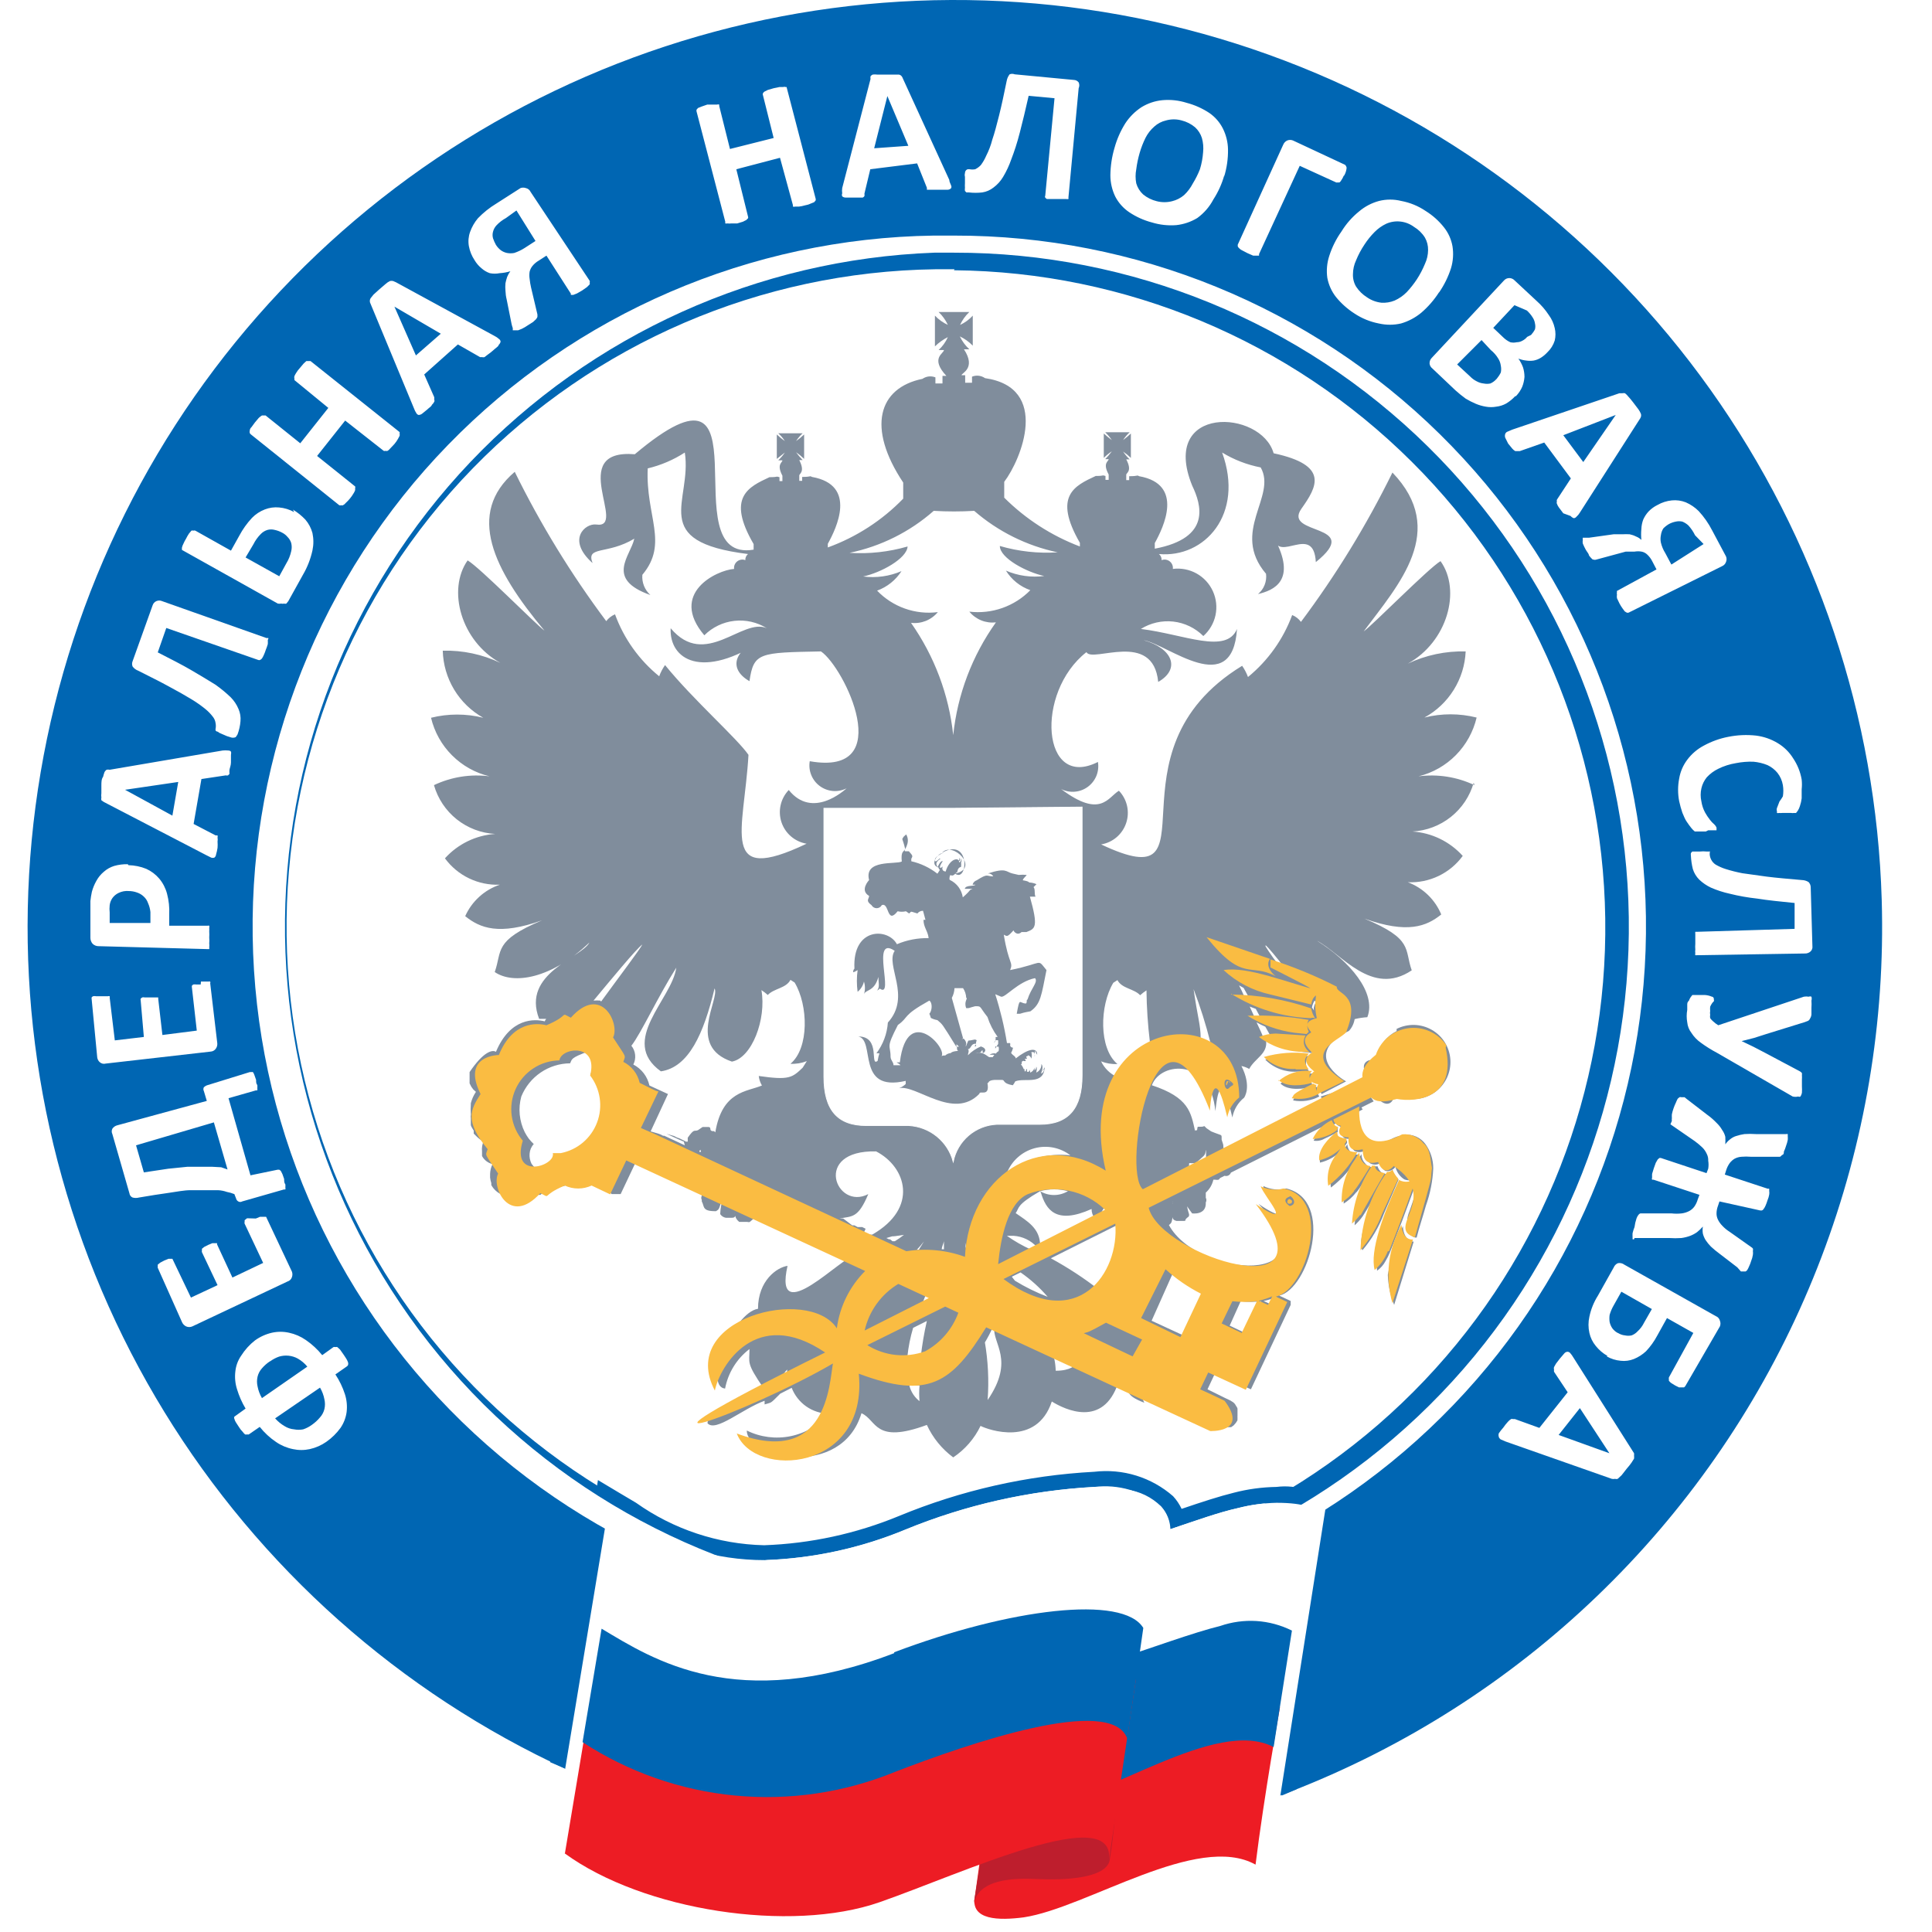
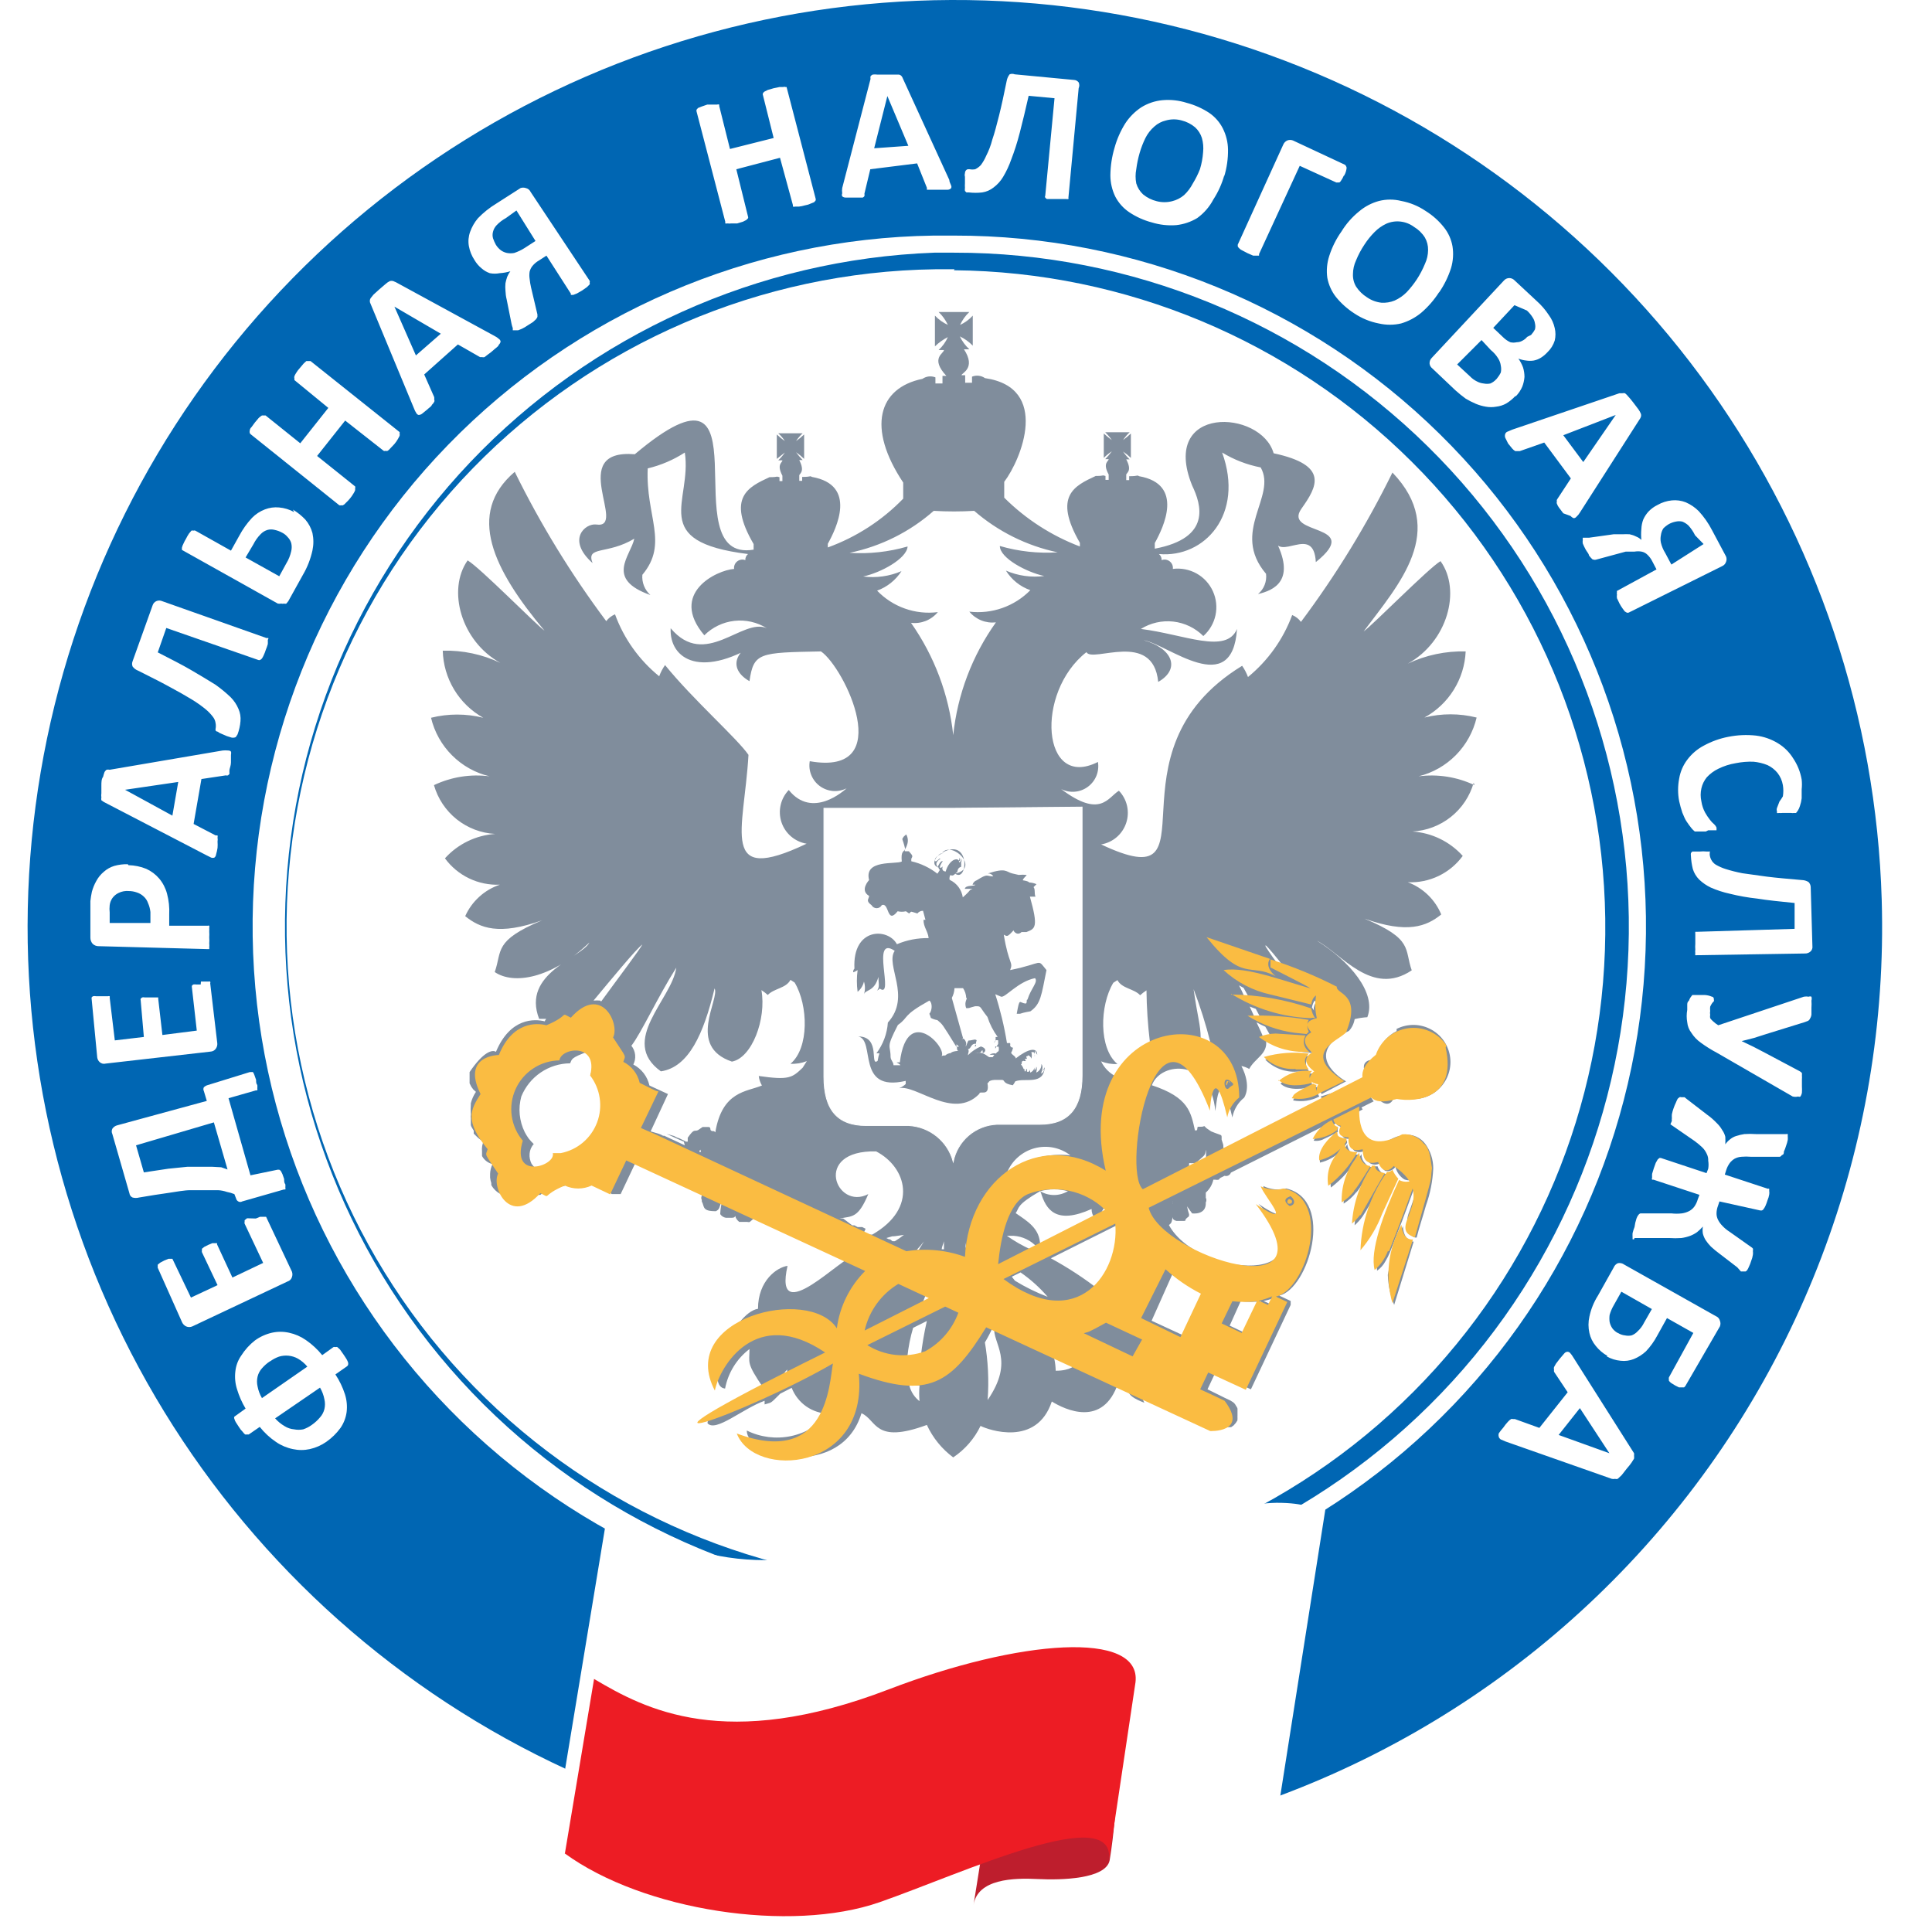
<svg xmlns="http://www.w3.org/2000/svg" width="70" height="70" viewBox="0 0 70 70" fill="none">
  <rect width="70" height="70" fill="white" />
  <path d="M35.289 58.586C30.34 58.729 25.461 57.402 21.267 54.771C17.073 52.141 13.753 48.326 11.727 43.809C9.702 39.292 9.061 34.275 9.887 29.394C10.712 24.513 12.966 19.986 16.365 16.386C19.763 12.786 24.153 10.275 28.978 9.17C33.804 8.065 38.849 8.415 43.475 10.178C48.102 11.94 52.101 15.035 54.969 19.07C57.836 23.106 59.442 27.901 59.584 32.85C59.68 36.135 59.127 39.407 57.957 42.478C56.788 45.55 55.025 48.361 52.769 50.751C50.512 53.141 47.807 55.063 44.808 56.408C41.809 57.752 38.574 58.492 35.289 58.586ZM68.178 32.602C67.981 25.963 65.821 19.531 61.971 14.119C58.12 8.707 52.751 4.558 46.544 2.196C40.336 -0.166 33.567 -0.635 27.093 0.849C20.619 2.332 14.729 5.701 10.169 10.531C5.609 15.36 2.583 21.433 1.473 27.981C0.362 34.53 1.218 41.261 3.932 47.323C6.646 53.385 11.096 58.507 16.719 62.041C22.343 65.576 28.888 67.364 35.528 67.18C39.943 67.057 44.291 66.065 48.323 64.26C52.355 62.456 55.991 59.874 59.023 56.662C62.056 53.45 64.426 49.672 65.996 45.544C67.567 41.415 68.309 37.017 68.178 32.602Z" fill="#0066B3" />
  <path d="M34.538 57.993C28.156 57.937 22.05 55.386 17.525 50.886C13.001 46.385 10.417 40.292 10.327 33.911C10.237 27.53 12.647 21.367 17.043 16.74C21.439 12.114 27.471 9.391 33.848 9.155H34.564C40.987 9.146 47.154 11.668 51.73 16.174C56.307 20.68 58.924 26.808 59.014 33.229C59.105 39.651 56.662 45.85 52.215 50.484C47.768 55.117 41.674 57.812 35.254 57.985H34.538M34.538 58.586H35.272C41.854 58.411 48.102 55.65 52.662 50.9C57.222 46.151 59.727 39.795 59.635 33.212C59.541 26.628 56.858 20.346 52.165 15.727C47.472 11.108 41.149 8.525 34.564 8.536H33.83C27.192 8.63 20.863 11.357 16.236 16.117C11.608 20.877 9.061 27.281 9.155 33.919C9.249 40.557 11.976 46.886 16.736 51.514C21.496 56.141 27.9 58.688 34.538 58.595" fill="white" />
  <path d="M34.583 9.756H33.884C27.565 9.843 21.539 12.437 17.132 16.966C12.725 21.496 10.298 27.591 10.385 33.91C10.471 40.23 13.065 46.256 17.595 50.663C22.124 55.07 28.219 57.497 34.538 57.41H35.237C41.453 57.177 47.332 54.522 51.616 50.011C55.9 45.501 58.249 39.493 58.161 33.273C58.074 27.052 55.556 21.113 51.146 16.726C46.737 12.338 40.786 9.849 34.565 9.792L34.583 9.756ZM34.538 59.178C29.544 59.157 24.663 57.677 20.498 54.921C16.332 52.164 13.063 48.251 11.091 43.662C9.119 39.072 8.53 34.007 9.397 29.088C10.264 24.169 12.55 19.61 15.972 15.972C18.271 13.52 21.033 11.548 24.098 10.171C27.164 8.793 30.472 8.036 33.831 7.944H34.583C41.383 7.849 47.942 10.459 52.817 15.2C57.693 19.941 60.485 26.425 60.58 33.225C60.675 40.025 58.065 46.584 53.324 51.46C48.583 56.335 42.099 59.127 35.299 59.222H34.538" fill="#0066B3" />
  <path d="M58.312 52.654L57.242 51.019L56.472 51.991L58.312 52.654ZM54.554 52.23L54.368 52.15C54.368 52.15 54.306 52.097 54.306 52.062C54.29 52.019 54.29 51.972 54.306 51.929C54.355 51.858 54.408 51.79 54.466 51.726C54.517 51.651 54.573 51.58 54.634 51.514C54.667 51.476 54.706 51.443 54.748 51.416C54.76 51.411 54.772 51.409 54.784 51.409C54.796 51.409 54.808 51.411 54.819 51.416H54.89L55.774 51.735L56.8 50.444L56.305 49.701C56.302 49.675 56.302 49.648 56.305 49.622C56.296 49.593 56.296 49.562 56.305 49.533L56.375 49.409L56.517 49.224L56.676 49.038C56.69 49.021 56.707 49.006 56.727 48.995C56.747 48.985 56.769 48.978 56.791 48.976C56.791 48.976 56.853 48.976 56.888 49.02C56.932 49.069 56.97 49.123 57.003 49.179L59.205 52.654C59.208 52.684 59.208 52.713 59.205 52.742C59.209 52.778 59.209 52.813 59.205 52.849L59.116 52.99C59.065 53.064 59.008 53.135 58.948 53.202L58.754 53.45L58.612 53.582C58.58 53.592 58.547 53.592 58.515 53.582C58.477 53.59 58.438 53.59 58.4 53.582L54.554 52.23ZM58.621 48.295C58.698 48.344 58.786 48.375 58.877 48.384C58.956 48.401 59.037 48.401 59.116 48.384C59.2 48.352 59.276 48.3 59.337 48.233C59.432 48.146 59.51 48.041 59.567 47.924L59.85 47.429L58.745 46.801L58.462 47.305C58.401 47.411 58.353 47.524 58.32 47.641C58.308 47.726 58.308 47.813 58.32 47.898C58.338 47.98 58.371 48.058 58.418 48.127C58.474 48.202 58.546 48.263 58.63 48.304M58.241 49.127C58.077 49.035 57.933 48.911 57.816 48.764C57.704 48.628 57.625 48.468 57.587 48.295C57.543 48.1 57.543 47.898 57.587 47.703C57.644 47.433 57.748 47.176 57.896 46.943L58.471 45.917C58.484 45.883 58.505 45.853 58.531 45.827C58.556 45.801 58.587 45.781 58.621 45.767C58.661 45.759 58.702 45.76 58.742 45.769C58.781 45.778 58.818 45.795 58.851 45.82L62.166 47.685C62.203 47.7 62.236 47.722 62.262 47.751C62.288 47.781 62.307 47.816 62.316 47.853C62.342 47.919 62.342 47.991 62.316 48.057L61.061 50.223L61.017 50.267H60.946H60.831L60.69 50.196L60.548 50.108C60.517 50.086 60.491 50.059 60.469 50.028C60.462 50.008 60.462 49.986 60.469 49.966C60.464 49.957 60.462 49.946 60.462 49.935C60.462 49.925 60.464 49.914 60.469 49.904L61.353 48.295L60.398 47.756L60.044 48.393C59.935 48.599 59.798 48.789 59.638 48.959C59.509 49.079 59.359 49.175 59.196 49.241C59.044 49.301 58.88 49.323 58.718 49.303C58.541 49.287 58.369 49.233 58.214 49.144M59.205 44.9C59.187 44.907 59.169 44.907 59.151 44.9C59.151 44.9 59.151 44.856 59.151 44.821C59.148 44.774 59.148 44.727 59.151 44.679C59.169 44.604 59.193 44.53 59.222 44.458C59.235 44.353 59.259 44.249 59.293 44.149C59.309 44.101 59.333 44.056 59.364 44.016C59.381 43.992 59.406 43.973 59.434 43.963H59.523H60.557C60.683 43.978 60.811 43.978 60.937 43.963C61.033 43.95 61.126 43.92 61.211 43.875C61.285 43.833 61.349 43.776 61.397 43.707C61.448 43.631 61.487 43.547 61.512 43.459L61.574 43.291L59.912 42.743C59.912 42.743 59.912 42.743 59.859 42.743C59.848 42.718 59.848 42.689 59.859 42.664C59.856 42.62 59.856 42.575 59.859 42.531L59.921 42.328L59.991 42.133L60.062 42.009L60.124 41.956H60.177L61.83 42.505L61.892 42.345C61.908 42.249 61.908 42.15 61.892 42.054C61.897 41.968 61.878 41.882 61.839 41.806C61.8 41.72 61.747 41.642 61.68 41.576C61.594 41.493 61.502 41.417 61.406 41.346L60.522 40.736L60.575 40.612C60.569 40.58 60.569 40.547 60.575 40.515C60.572 40.468 60.572 40.421 60.575 40.374C60.591 40.299 60.611 40.225 60.637 40.153C60.662 40.08 60.691 40.01 60.725 39.941C60.742 39.895 60.763 39.85 60.787 39.808L60.849 39.755C60.872 39.746 60.897 39.746 60.92 39.755C60.92 39.755 60.92 39.755 60.973 39.755H61.035L61.123 39.826L61.857 40.391C61.978 40.477 62.091 40.575 62.193 40.683C62.273 40.758 62.342 40.844 62.396 40.94C62.45 41.014 62.489 41.098 62.511 41.187C62.516 41.278 62.516 41.37 62.511 41.461C62.558 41.394 62.614 41.334 62.679 41.284C62.744 41.229 62.819 41.187 62.9 41.161C62.998 41.129 63.099 41.105 63.201 41.09C63.339 41.08 63.478 41.08 63.616 41.09H64.624H64.721C64.739 41.084 64.757 41.084 64.774 41.09C64.774 41.09 64.774 41.134 64.774 41.169C64.778 41.214 64.778 41.258 64.774 41.302C64.76 41.374 64.739 41.445 64.713 41.514C64.692 41.587 64.665 41.658 64.633 41.727C64.633 41.779 64.633 41.833 64.562 41.85C64.546 41.878 64.521 41.9 64.491 41.912H64.403H63.439C63.325 41.902 63.209 41.902 63.095 41.912C63.008 41.918 62.924 41.942 62.847 41.983C62.778 42.024 62.718 42.078 62.67 42.142C62.616 42.218 62.574 42.301 62.546 42.389L62.493 42.557L64.049 43.07C64.067 43.065 64.085 43.065 64.102 43.07C64.102 43.07 64.102 43.07 64.102 43.15C64.109 43.194 64.109 43.239 64.102 43.282C64.09 43.352 64.069 43.421 64.041 43.486C64.021 43.552 63.998 43.617 63.97 43.68C63.952 43.725 63.928 43.766 63.899 43.804C63.886 43.829 63.864 43.848 63.837 43.857H63.775L62.299 43.53L62.246 43.689C62.212 43.777 62.194 43.87 62.193 43.963C62.192 44.043 62.211 44.122 62.246 44.193C62.287 44.275 62.341 44.349 62.405 44.414C62.481 44.495 62.567 44.567 62.661 44.626L63.448 45.183C63.472 45.197 63.493 45.215 63.51 45.236C63.519 45.265 63.519 45.296 63.51 45.325C63.517 45.372 63.517 45.419 63.51 45.466C63.498 45.542 63.478 45.616 63.448 45.687C63.428 45.757 63.401 45.825 63.369 45.891C63.352 45.934 63.331 45.975 63.307 46.014C63.291 46.037 63.27 46.055 63.245 46.068H63.183H63.077L62.944 45.917L62.299 45.422C62.191 45.343 62.087 45.257 61.989 45.166C61.917 45.093 61.852 45.013 61.795 44.927C61.752 44.855 61.719 44.778 61.698 44.697C61.684 44.612 61.684 44.526 61.698 44.441C61.634 44.515 61.563 44.583 61.486 44.644C61.409 44.699 61.326 44.743 61.238 44.777C61.135 44.815 61.028 44.841 60.92 44.856C60.772 44.866 60.625 44.866 60.478 44.856H59.222M62.21 38.146C62.004 38.037 61.806 37.913 61.618 37.775C61.484 37.68 61.37 37.56 61.282 37.421C61.197 37.311 61.145 37.179 61.132 37.041C61.105 36.892 61.105 36.739 61.132 36.59V36.413C61.132 36.36 61.132 36.307 61.194 36.254C61.209 36.21 61.23 36.169 61.256 36.13L61.318 36.05H61.37H61.45H61.574H61.751C61.845 36.053 61.938 36.074 62.025 36.112C62.078 36.112 62.104 36.174 62.096 36.21C62.103 36.233 62.103 36.257 62.096 36.28C62.068 36.303 62.044 36.33 62.025 36.36C62.001 36.396 61.98 36.435 61.963 36.475C61.957 36.528 61.957 36.581 61.963 36.634C61.954 36.678 61.954 36.723 61.963 36.767C61.955 36.807 61.955 36.849 61.963 36.89C61.993 36.933 62.029 36.972 62.069 37.005C62.126 37.059 62.188 37.106 62.255 37.147L65.358 36.112C65.416 36.102 65.476 36.102 65.535 36.112C65.55 36.105 65.567 36.102 65.583 36.102C65.6 36.102 65.617 36.105 65.632 36.112C65.645 36.159 65.645 36.208 65.632 36.254C65.638 36.339 65.638 36.425 65.632 36.51C65.632 36.616 65.632 36.696 65.632 36.758C65.627 36.811 65.608 36.863 65.579 36.908C65.565 36.942 65.54 36.97 65.508 36.988L65.393 37.032L63.996 37.465L63.554 37.606L63.103 37.721L63.528 37.925L63.952 38.146L65.216 38.818C65.244 38.834 65.268 38.855 65.287 38.88C65.29 38.906 65.29 38.933 65.287 38.959C65.291 39.009 65.291 39.059 65.287 39.109C65.287 39.171 65.287 39.26 65.287 39.357C65.292 39.437 65.292 39.516 65.287 39.596C65.278 39.643 65.26 39.688 65.234 39.728C65.222 39.735 65.208 39.739 65.194 39.739C65.18 39.739 65.167 39.735 65.154 39.728C65.088 39.745 65.018 39.745 64.951 39.728L62.21 38.146ZM61.486 34.609H61.424C61.416 34.587 61.416 34.562 61.424 34.539C61.417 34.495 61.417 34.45 61.424 34.406C61.418 34.335 61.418 34.264 61.424 34.194V33.973C61.424 33.92 61.424 33.876 61.424 33.84C61.42 33.814 61.42 33.787 61.424 33.761H61.486L65.022 33.654V32.717C64.5 32.664 64.049 32.62 63.669 32.558C63.333 32.522 62.999 32.463 62.67 32.381C62.437 32.33 62.209 32.256 61.989 32.16C61.833 32.086 61.69 31.988 61.565 31.869C61.459 31.762 61.38 31.632 61.335 31.488C61.295 31.329 61.272 31.166 61.264 31.002C61.26 30.973 61.26 30.943 61.264 30.914C61.277 30.889 61.295 30.868 61.318 30.852H61.424H61.592C61.671 30.843 61.751 30.843 61.83 30.852H61.963C61.959 30.865 61.953 30.877 61.945 30.887C61.95 30.907 61.95 30.929 61.945 30.949C61.949 31.017 61.967 31.083 61.998 31.144C62.036 31.22 62.094 31.284 62.166 31.329C62.281 31.395 62.402 31.449 62.529 31.488C62.726 31.55 62.927 31.6 63.13 31.639L64.014 31.762C64.368 31.807 64.792 31.842 65.287 31.886C65.372 31.888 65.454 31.913 65.526 31.957C65.573 32.004 65.601 32.067 65.605 32.134L65.667 34.282C65.672 34.316 65.669 34.35 65.658 34.382C65.647 34.414 65.629 34.444 65.605 34.468C65.577 34.495 65.544 34.516 65.507 34.529C65.471 34.543 65.432 34.549 65.393 34.547L61.486 34.609ZM61.804 30.127H61.662H61.565H61.486H61.406C61.36 30.09 61.319 30.049 61.282 30.003C61.229 29.941 61.176 29.862 61.114 29.773C61.052 29.685 61.008 29.57 60.955 29.446C60.909 29.31 60.871 29.171 60.84 29.031C60.787 28.759 60.787 28.48 60.84 28.208C60.881 27.961 60.981 27.728 61.132 27.528C61.292 27.314 61.497 27.139 61.733 27.015C62.01 26.864 62.308 26.756 62.617 26.697C62.949 26.63 63.289 26.615 63.625 26.652C63.904 26.687 64.172 26.78 64.412 26.926C64.639 27.062 64.83 27.25 64.969 27.475C65.125 27.706 65.23 27.968 65.278 28.244C65.291 28.361 65.291 28.48 65.278 28.597C65.278 28.712 65.278 28.818 65.278 28.924C65.267 29.018 65.246 29.11 65.216 29.199C65.198 29.261 65.172 29.321 65.137 29.375L65.075 29.455C65.052 29.458 65.028 29.458 65.004 29.455C64.969 29.461 64.933 29.461 64.898 29.455H64.748H64.571C64.533 29.459 64.494 29.459 64.456 29.455C64.433 29.464 64.408 29.464 64.385 29.455C64.381 29.447 64.378 29.438 64.378 29.428C64.378 29.419 64.381 29.41 64.385 29.402C64.368 29.359 64.368 29.312 64.385 29.269L64.474 29.039C64.519 28.98 64.56 28.918 64.597 28.854C64.619 28.719 64.619 28.582 64.597 28.447C64.57 28.286 64.503 28.134 64.403 28.005C64.305 27.885 64.181 27.788 64.041 27.722C63.877 27.655 63.704 27.614 63.528 27.598C63.314 27.591 63.101 27.609 62.891 27.651C62.67 27.687 62.456 27.756 62.255 27.855C62.098 27.931 61.957 28.036 61.839 28.164C61.745 28.28 61.678 28.416 61.645 28.562C61.609 28.719 61.609 28.882 61.645 29.039C61.666 29.179 61.711 29.313 61.777 29.437C61.829 29.53 61.888 29.619 61.954 29.703C62 29.765 62.054 29.821 62.113 29.87C62.148 29.903 62.175 29.942 62.193 29.985C62.193 29.985 62.193 30.03 62.193 30.038C62.193 30.047 62.193 30.038 62.193 30.083H62.078H61.892M61.724 19.712L61.415 19.394C61.352 19.265 61.272 19.146 61.176 19.04C61.112 18.98 61.037 18.932 60.955 18.899C60.876 18.881 60.795 18.881 60.716 18.899C60.63 18.916 60.546 18.945 60.469 18.987C60.394 19.031 60.326 19.084 60.265 19.146C60.218 19.221 60.188 19.306 60.177 19.394C60.159 19.481 60.159 19.572 60.177 19.659C60.209 19.794 60.262 19.922 60.336 20.039L60.557 20.455L61.724 19.712ZM59.01 22.196C58.987 22.205 58.962 22.205 58.939 22.196C58.939 22.196 58.939 22.196 58.868 22.152L58.789 22.046C58.746 21.987 58.708 21.925 58.674 21.86L58.586 21.675C58.578 21.631 58.578 21.586 58.586 21.542C58.577 21.513 58.577 21.483 58.586 21.454C58.581 21.439 58.581 21.424 58.586 21.41L60.018 20.631L59.867 20.34C59.821 20.247 59.758 20.163 59.682 20.092C59.626 20.038 59.555 20.001 59.478 19.986C59.394 19.971 59.307 19.971 59.222 19.986H58.904L57.825 20.278C57.8 20.287 57.771 20.287 57.746 20.278C57.746 20.278 57.693 20.278 57.666 20.234C57.629 20.199 57.597 20.161 57.569 20.119C57.569 20.066 57.498 19.995 57.454 19.915C57.415 19.844 57.379 19.77 57.348 19.694C57.339 19.651 57.339 19.605 57.348 19.562C57.342 19.535 57.342 19.508 57.348 19.482H57.427H57.578L58.462 19.358H58.78C58.868 19.353 58.957 19.353 59.045 19.358C59.125 19.374 59.203 19.401 59.275 19.438C59.348 19.465 59.414 19.508 59.47 19.562C59.457 19.429 59.457 19.296 59.47 19.164C59.474 19.046 59.498 18.929 59.54 18.819C59.589 18.712 59.654 18.613 59.735 18.527C59.827 18.433 59.934 18.355 60.053 18.297C60.213 18.205 60.391 18.148 60.575 18.13C60.746 18.113 60.919 18.137 61.079 18.2C61.254 18.276 61.413 18.384 61.547 18.518C61.74 18.728 61.904 18.963 62.034 19.217L62.538 20.163C62.563 20.225 62.563 20.295 62.538 20.357C62.526 20.393 62.506 20.426 62.48 20.454C62.454 20.481 62.422 20.503 62.387 20.517L59.01 22.196ZM58.541 15.035L56.641 15.769L57.365 16.741L58.541 15.035ZM57.242 18.572C57.209 18.628 57.167 18.679 57.118 18.722C57.106 18.737 57.092 18.75 57.075 18.759C57.058 18.768 57.04 18.774 57.021 18.775C56.976 18.759 56.937 18.731 56.906 18.695L56.641 18.598L56.481 18.386C56.451 18.346 56.427 18.301 56.411 18.253C56.404 18.241 56.401 18.227 56.401 18.213C56.401 18.2 56.404 18.186 56.411 18.174C56.406 18.163 56.403 18.151 56.403 18.138C56.403 18.126 56.406 18.114 56.411 18.103L56.915 17.334L55.951 16.034L55.067 16.344H54.978H54.899C54.859 16.32 54.823 16.29 54.793 16.255L54.642 16.07L54.536 15.857C54.522 15.814 54.522 15.768 54.536 15.725C54.549 15.69 54.574 15.661 54.607 15.645L54.793 15.566L58.674 14.248H58.78C58.812 14.241 58.845 14.241 58.877 14.248C58.92 14.282 58.959 14.32 58.992 14.363C59.045 14.416 59.098 14.487 59.169 14.575L59.364 14.832C59.399 14.881 59.429 14.934 59.452 14.991C59.464 15.028 59.464 15.069 59.452 15.106C59.439 15.141 59.422 15.174 59.399 15.203L57.242 18.572ZM55.474 12.135C55.529 12.074 55.577 12.006 55.615 11.932C55.632 11.862 55.632 11.789 55.615 11.72C55.604 11.644 55.577 11.572 55.535 11.508C55.477 11.413 55.405 11.327 55.323 11.251L54.872 11.057L54.103 11.879L54.466 12.224C54.54 12.297 54.627 12.357 54.722 12.4C54.798 12.418 54.876 12.418 54.952 12.4C55.023 12.4 55.093 12.382 55.155 12.347C55.223 12.313 55.284 12.265 55.332 12.206M54.227 13.727C54.286 13.656 54.337 13.579 54.377 13.497C54.394 13.415 54.394 13.331 54.377 13.249C54.365 13.155 54.332 13.064 54.28 12.984C54.21 12.869 54.12 12.767 54.015 12.683L53.679 12.321L52.795 13.205L53.263 13.638C53.337 13.715 53.424 13.778 53.52 13.824C53.594 13.863 53.675 13.887 53.758 13.895C53.837 13.911 53.918 13.911 53.997 13.895C54.078 13.86 54.15 13.809 54.209 13.744M54.899 14.354C54.803 14.458 54.693 14.547 54.572 14.62C54.46 14.682 54.337 14.721 54.209 14.735C54.086 14.757 53.961 14.757 53.838 14.735C53.71 14.714 53.586 14.679 53.467 14.628C53.342 14.575 53.221 14.513 53.104 14.443C52.975 14.349 52.851 14.249 52.733 14.142L51.893 13.346C51.865 13.325 51.843 13.298 51.826 13.268C51.809 13.238 51.799 13.204 51.796 13.17C51.794 13.13 51.801 13.09 51.816 13.054C51.832 13.017 51.855 12.984 51.884 12.957L54.483 10.172C54.508 10.142 54.538 10.117 54.574 10.1C54.609 10.083 54.648 10.075 54.687 10.075C54.757 10.076 54.823 10.105 54.872 10.155L55.668 10.897C55.841 11.05 55.993 11.226 56.119 11.419C56.222 11.559 56.294 11.718 56.331 11.888C56.366 12.036 56.366 12.19 56.331 12.338C56.28 12.5 56.189 12.646 56.066 12.763C55.998 12.837 55.921 12.903 55.836 12.957C55.755 13.009 55.665 13.045 55.571 13.063C55.48 13.077 55.388 13.077 55.297 13.063C55.2 13.053 55.105 13.029 55.014 12.993C55.084 13.091 55.14 13.198 55.182 13.311C55.217 13.423 55.234 13.539 55.235 13.656C55.225 13.777 55.199 13.896 55.155 14.009C55.1 14.137 55.022 14.254 54.925 14.354M51.336 10.119C51.45 9.943 51.548 9.757 51.628 9.562C51.702 9.405 51.741 9.233 51.742 9.058C51.745 8.901 51.706 8.745 51.628 8.608C51.528 8.448 51.391 8.315 51.23 8.219C51.088 8.114 50.921 8.048 50.746 8.028C50.57 8.007 50.393 8.034 50.231 8.104C50.073 8.178 49.929 8.28 49.806 8.404C49.667 8.544 49.542 8.698 49.435 8.864C49.316 9.042 49.215 9.232 49.134 9.43C49.06 9.588 49.021 9.759 49.02 9.934C49.014 10.092 49.053 10.249 49.134 10.385C49.237 10.542 49.373 10.675 49.532 10.774C49.687 10.881 49.866 10.948 50.054 10.968C50.217 10.978 50.38 10.951 50.531 10.889C50.693 10.816 50.84 10.714 50.965 10.588C51.102 10.443 51.226 10.286 51.336 10.119ZM52.14 10.588C51.962 10.866 51.745 11.116 51.495 11.331C51.28 11.509 51.03 11.642 50.761 11.72C50.497 11.781 50.221 11.781 49.957 11.72C49.641 11.659 49.34 11.536 49.072 11.357C48.818 11.194 48.591 10.991 48.401 10.756C48.244 10.554 48.138 10.317 48.091 10.066C48.054 9.799 48.078 9.527 48.162 9.271C48.263 8.955 48.412 8.657 48.604 8.387C48.773 8.111 48.989 7.865 49.24 7.662C49.451 7.482 49.699 7.353 49.965 7.281C50.23 7.215 50.506 7.215 50.77 7.281C51.087 7.34 51.388 7.464 51.654 7.644C51.908 7.802 52.132 8.002 52.317 8.236C52.477 8.436 52.583 8.674 52.627 8.926C52.668 9.189 52.65 9.458 52.574 9.713C52.474 10.027 52.328 10.325 52.14 10.597M48.684 6.371C48.663 6.424 48.636 6.474 48.604 6.521C48.587 6.555 48.563 6.586 48.533 6.609C48.513 6.614 48.492 6.614 48.471 6.609C48.451 6.617 48.429 6.617 48.409 6.609L47.092 6.008L45.616 9.209C45.621 9.226 45.621 9.245 45.616 9.262H45.536H45.404L45.2 9.173L45.014 9.076C44.971 9.058 44.931 9.031 44.9 8.997C44.876 8.978 44.858 8.953 44.846 8.926C44.846 8.926 44.846 8.926 44.846 8.864L46.491 5.248C46.519 5.177 46.572 5.12 46.641 5.089C46.706 5.063 46.779 5.063 46.845 5.089L48.737 5.973C48.737 5.973 48.79 6.026 48.79 6.088C48.78 6.185 48.75 6.278 48.701 6.362M43.476 6.132C43.538 5.931 43.576 5.723 43.591 5.513C43.609 5.341 43.594 5.167 43.547 5C43.5 4.851 43.415 4.717 43.299 4.611C43.158 4.493 42.992 4.408 42.813 4.364C42.628 4.312 42.432 4.312 42.247 4.364C42.089 4.4 41.943 4.476 41.823 4.585C41.692 4.699 41.584 4.837 41.505 4.992C41.418 5.168 41.347 5.351 41.292 5.54C41.236 5.734 41.194 5.932 41.169 6.132C41.136 6.301 41.136 6.475 41.169 6.645C41.214 6.797 41.299 6.935 41.416 7.043C41.56 7.162 41.73 7.246 41.911 7.29C42.094 7.337 42.285 7.337 42.468 7.29C42.628 7.251 42.776 7.175 42.901 7.069C43.031 6.947 43.138 6.803 43.22 6.645C43.32 6.482 43.406 6.31 43.476 6.132ZM44.36 6.344C44.273 6.657 44.139 6.955 43.962 7.228C43.822 7.494 43.622 7.724 43.379 7.9C43.147 8.04 42.888 8.128 42.618 8.157C42.32 8.18 42.02 8.147 41.734 8.059C41.442 7.982 41.164 7.857 40.912 7.688C40.7 7.544 40.526 7.35 40.408 7.122C40.292 6.882 40.232 6.62 40.231 6.353C40.235 6.015 40.285 5.678 40.382 5.354C40.468 5.042 40.599 4.745 40.771 4.47C40.923 4.238 41.122 4.039 41.354 3.886C41.585 3.744 41.845 3.656 42.115 3.63C42.413 3.603 42.713 3.636 42.999 3.727C43.288 3.803 43.562 3.926 43.812 4.09C44.022 4.234 44.192 4.428 44.307 4.656C44.425 4.892 44.489 5.152 44.493 5.416C44.498 5.751 44.45 6.086 44.351 6.406M38.711 7.158C38.716 7.175 38.716 7.193 38.711 7.211C38.685 7.217 38.657 7.217 38.631 7.211H38.498H38.278H38.065H37.933C37.907 7.2 37.885 7.182 37.871 7.158C37.864 7.149 37.861 7.138 37.861 7.127C37.861 7.116 37.864 7.105 37.871 7.096L38.207 3.559L37.27 3.471C37.155 3.984 37.049 4.417 36.951 4.797C36.854 5.177 36.748 5.496 36.642 5.77C36.564 5.995 36.464 6.211 36.341 6.415C36.252 6.563 36.135 6.692 35.996 6.795C35.878 6.888 35.738 6.949 35.59 6.972C35.428 6.991 35.265 6.991 35.103 6.972H35.015L34.962 6.919C34.956 6.881 34.956 6.842 34.962 6.804C34.958 6.748 34.958 6.692 34.962 6.636C34.962 6.539 34.962 6.459 34.962 6.406C34.95 6.363 34.95 6.317 34.962 6.274C34.961 6.243 34.969 6.212 34.987 6.186C35.004 6.161 35.03 6.142 35.059 6.132H35.13C35.197 6.145 35.266 6.145 35.333 6.132C35.41 6.095 35.479 6.044 35.537 5.982C35.615 5.878 35.68 5.765 35.731 5.646C35.826 5.46 35.901 5.264 35.952 5.062C36.032 4.832 36.111 4.532 36.2 4.178C36.288 3.825 36.377 3.409 36.474 2.932C36.489 2.845 36.526 2.763 36.58 2.693C36.639 2.669 36.706 2.669 36.766 2.693L38.905 2.896C38.939 2.897 38.973 2.905 39.004 2.92C39.034 2.936 39.061 2.958 39.082 2.985C39.097 3.018 39.105 3.054 39.105 3.091C39.105 3.127 39.097 3.163 39.082 3.197L38.711 7.158ZM32.151 3.48L31.673 5.372L32.911 5.283L32.151 3.48ZM34.396 6.521C34.396 6.601 34.449 6.671 34.458 6.716C34.467 6.732 34.472 6.75 34.472 6.769C34.472 6.787 34.467 6.806 34.458 6.822C34.425 6.855 34.381 6.874 34.334 6.875H34.069H33.804H33.654H33.583C33.581 6.851 33.581 6.828 33.583 6.804L33.229 5.92L31.532 6.132L31.32 7.016C31.325 7.045 31.325 7.075 31.32 7.105C31.305 7.129 31.284 7.147 31.258 7.158H31.116H30.886H30.639C30.593 7.159 30.549 7.144 30.515 7.113C30.507 7.097 30.503 7.079 30.503 7.06C30.503 7.042 30.507 7.024 30.515 7.007C30.505 6.943 30.505 6.877 30.515 6.813L31.541 2.861C31.534 2.829 31.534 2.796 31.541 2.764C31.561 2.736 31.589 2.715 31.62 2.702C31.673 2.695 31.727 2.695 31.779 2.702H32.062H32.372H32.566C32.603 2.709 32.638 2.727 32.663 2.755C32.687 2.784 32.705 2.817 32.716 2.852L34.396 6.521ZM29.551 7.193C29.56 7.216 29.56 7.241 29.551 7.264L29.498 7.326L29.366 7.379C29.301 7.41 29.233 7.43 29.162 7.441C29.093 7.462 29.022 7.477 28.95 7.485H28.817C28.789 7.494 28.758 7.494 28.729 7.485C28.725 7.467 28.725 7.449 28.729 7.432L28.261 5.717L26.678 6.132L27.102 7.847C27.106 7.857 27.109 7.868 27.109 7.878C27.109 7.889 27.106 7.899 27.102 7.909L27.04 7.971L26.917 8.033L26.713 8.095H26.501C26.454 8.102 26.407 8.102 26.36 8.095C26.334 8.101 26.306 8.101 26.28 8.095C26.276 8.087 26.274 8.077 26.274 8.068C26.274 8.059 26.276 8.05 26.28 8.042L25.237 4.037C25.233 4.016 25.233 3.995 25.237 3.975L25.29 3.913L25.422 3.86L25.626 3.789H25.838H25.98C26.005 3.779 26.034 3.779 26.059 3.789V3.842L26.448 5.398L28.031 5L27.642 3.444C27.637 3.435 27.635 3.424 27.635 3.413C27.635 3.403 27.637 3.392 27.642 3.382C27.654 3.358 27.672 3.337 27.695 3.321L27.818 3.259L28.031 3.197L28.243 3.153H28.375C28.401 3.142 28.43 3.142 28.455 3.153H28.499L29.551 7.193ZM18.712 7.626L18.332 7.9C18.204 7.97 18.087 8.059 17.987 8.166C17.927 8.231 17.885 8.31 17.863 8.395C17.841 8.473 17.841 8.556 17.863 8.634C17.891 8.717 17.927 8.797 17.969 8.873C18.017 8.948 18.076 9.013 18.146 9.067C18.212 9.115 18.288 9.148 18.367 9.165C18.455 9.182 18.545 9.182 18.633 9.165C18.763 9.121 18.888 9.062 19.004 8.988L19.402 8.731L18.712 7.626ZM21.364 10.172C21.369 10.182 21.371 10.193 21.371 10.203C21.371 10.214 21.369 10.225 21.364 10.234C21.372 10.257 21.372 10.282 21.364 10.305L21.267 10.402L21.09 10.526L20.905 10.632L20.772 10.685H20.684C20.679 10.671 20.679 10.655 20.684 10.641L19.799 9.262L19.526 9.439C19.434 9.491 19.353 9.56 19.287 9.642C19.24 9.702 19.207 9.771 19.189 9.845C19.176 9.93 19.176 10.017 19.189 10.102C19.2 10.209 19.218 10.315 19.242 10.42L19.472 11.393V11.481C19.459 11.513 19.442 11.543 19.419 11.569L19.313 11.667L19.119 11.79C19.051 11.837 18.98 11.879 18.907 11.914L18.774 11.967H18.624H18.579V11.888C18.561 11.839 18.546 11.789 18.535 11.737L18.358 10.853C18.332 10.749 18.318 10.642 18.314 10.535C18.305 10.444 18.305 10.352 18.314 10.261C18.33 10.183 18.35 10.106 18.376 10.031C18.405 9.958 18.444 9.89 18.491 9.828C18.365 9.867 18.234 9.89 18.102 9.898C17.985 9.921 17.865 9.921 17.748 9.898C17.637 9.86 17.535 9.8 17.448 9.722C17.345 9.638 17.258 9.536 17.191 9.421C17.09 9.269 17.021 9.097 16.988 8.917C16.958 8.745 16.973 8.568 17.032 8.404C17.096 8.223 17.192 8.056 17.315 7.909C17.512 7.705 17.735 7.526 17.978 7.379L18.862 6.813C18.923 6.793 18.988 6.793 19.048 6.813C19.087 6.821 19.123 6.838 19.154 6.862C19.184 6.887 19.209 6.918 19.225 6.954L21.364 10.172ZM14.291 11.11L15.069 12.878L15.971 12.091L14.291 11.11ZM17.916 12.171C17.977 12.201 18.034 12.24 18.084 12.286C18.1 12.296 18.113 12.311 18.122 12.328C18.132 12.345 18.137 12.364 18.137 12.383C18.125 12.427 18.101 12.467 18.067 12.498C18.067 12.551 17.961 12.604 17.881 12.683C17.814 12.744 17.744 12.8 17.669 12.851L17.554 12.94C17.525 12.947 17.494 12.947 17.465 12.94H17.395L16.59 12.48L15.37 13.568L15.733 14.39C15.736 14.419 15.736 14.449 15.733 14.478C15.739 14.49 15.742 14.504 15.742 14.518C15.742 14.532 15.739 14.545 15.733 14.558C15.71 14.601 15.68 14.639 15.644 14.673C15.644 14.717 15.547 14.77 15.476 14.841L15.291 14.991C15.255 15.018 15.212 15.034 15.167 15.035C15.133 15.026 15.105 15.004 15.087 14.973C15.051 14.918 15.021 14.859 14.999 14.796L13.425 11.004C13.408 10.974 13.399 10.94 13.399 10.906C13.399 10.872 13.408 10.839 13.425 10.809L13.531 10.676L13.735 10.491L13.973 10.287C14.02 10.244 14.074 10.208 14.132 10.181C14.167 10.174 14.204 10.174 14.239 10.181L14.345 10.226L17.916 12.171ZM14.477 15.654C14.481 15.662 14.483 15.671 14.483 15.681C14.483 15.69 14.481 15.699 14.477 15.707C14.486 15.736 14.486 15.767 14.477 15.795L14.415 15.91C14.379 15.973 14.338 16.032 14.291 16.087L14.141 16.246C14.114 16.281 14.081 16.311 14.044 16.335C14.018 16.344 13.99 16.344 13.964 16.335C13.955 16.339 13.944 16.342 13.933 16.342C13.923 16.342 13.912 16.339 13.902 16.335L12.506 15.238L11.489 16.52L12.868 17.625C12.872 17.634 12.874 17.643 12.874 17.652C12.874 17.661 12.872 17.67 12.868 17.679C12.868 17.679 12.868 17.723 12.868 17.758C12.853 17.802 12.832 17.843 12.806 17.882C12.77 17.944 12.728 18.003 12.682 18.059C12.637 18.116 12.586 18.169 12.532 18.218C12.504 18.255 12.468 18.285 12.426 18.306C12.403 18.314 12.378 18.314 12.355 18.306C12.345 18.31 12.335 18.313 12.324 18.313C12.314 18.313 12.303 18.31 12.293 18.306L9.093 15.742C9.074 15.729 9.059 15.711 9.049 15.689C9.041 15.66 9.041 15.63 9.049 15.601C9.049 15.601 9.049 15.53 9.111 15.477L9.234 15.309L9.376 15.141C9.411 15.108 9.45 15.079 9.491 15.053H9.562H9.623L10.879 16.061L11.896 14.779L10.667 13.771C10.667 13.771 10.667 13.771 10.667 13.718C10.658 13.689 10.658 13.658 10.667 13.629C10.684 13.589 10.705 13.551 10.729 13.514C10.766 13.451 10.811 13.392 10.861 13.338L11.003 13.17L11.1 13.081H11.188H11.25L14.477 15.654ZM10.233 19.305C10.145 19.256 10.05 19.22 9.951 19.199C9.866 19.177 9.778 19.177 9.694 19.199C9.6 19.227 9.515 19.279 9.447 19.35C9.339 19.459 9.249 19.584 9.181 19.721L8.898 20.198L10.118 20.879L10.375 20.41C10.459 20.274 10.518 20.125 10.552 19.968C10.575 19.873 10.575 19.773 10.552 19.677C10.527 19.593 10.481 19.517 10.419 19.456C10.368 19.394 10.305 19.343 10.233 19.305ZM10.614 18.465C10.78 18.565 10.932 18.687 11.065 18.828C11.186 18.969 11.273 19.135 11.321 19.314C11.365 19.521 11.365 19.735 11.321 19.942C11.253 20.253 11.137 20.551 10.976 20.826L10.446 21.781L10.375 21.869C10.349 21.879 10.321 21.879 10.295 21.869C10.261 21.878 10.224 21.878 10.189 21.869C10.148 21.877 10.106 21.877 10.066 21.869L6.591 19.924V19.845C6.602 19.795 6.62 19.748 6.644 19.703C6.671 19.639 6.704 19.577 6.741 19.517C6.772 19.453 6.808 19.391 6.847 19.332L6.936 19.226C6.959 19.218 6.984 19.218 7.006 19.226C7.029 19.217 7.054 19.217 7.077 19.226L8.368 19.951L8.669 19.411C8.793 19.177 8.948 18.96 9.128 18.766C9.26 18.63 9.42 18.525 9.597 18.457C9.76 18.394 9.936 18.369 10.11 18.386C10.302 18.402 10.489 18.459 10.658 18.554M9.65 23.116C9.65 23.116 9.65 23.116 9.703 23.116C9.756 23.116 9.703 23.16 9.703 23.195C9.706 23.243 9.706 23.29 9.703 23.337C9.683 23.406 9.66 23.474 9.632 23.54C9.61 23.61 9.584 23.678 9.553 23.744C9.536 23.784 9.515 23.822 9.491 23.858C9.472 23.882 9.448 23.9 9.42 23.912C9.41 23.916 9.4 23.919 9.389 23.919C9.378 23.919 9.368 23.916 9.358 23.912L6.025 22.753L5.716 23.637C6.184 23.876 6.6 24.088 6.918 24.274C7.236 24.46 7.546 24.645 7.802 24.805C7.999 24.944 8.185 25.097 8.359 25.264C8.48 25.386 8.576 25.53 8.642 25.689C8.703 25.828 8.727 25.98 8.713 26.131C8.7 26.294 8.664 26.455 8.607 26.608C8.594 26.633 8.579 26.657 8.562 26.679C8.555 26.692 8.545 26.702 8.533 26.71C8.52 26.718 8.506 26.722 8.492 26.723C8.457 26.732 8.42 26.732 8.386 26.723L8.218 26.67L8.014 26.582C7.968 26.567 7.926 26.543 7.891 26.511C7.875 26.51 7.86 26.505 7.846 26.498C7.832 26.49 7.82 26.48 7.811 26.467C7.807 26.446 7.807 26.425 7.811 26.405C7.824 26.338 7.824 26.269 7.811 26.201C7.8 26.117 7.767 26.038 7.714 25.972C7.634 25.866 7.542 25.771 7.44 25.689C7.28 25.559 7.112 25.441 6.936 25.335C6.724 25.205 6.458 25.055 6.14 24.884C5.822 24.707 5.442 24.522 5.008 24.301C4.927 24.271 4.857 24.219 4.805 24.15C4.792 24.119 4.785 24.087 4.785 24.053C4.785 24.02 4.792 23.986 4.805 23.956L5.53 21.931C5.54 21.898 5.558 21.868 5.58 21.842C5.603 21.816 5.631 21.795 5.663 21.781C5.696 21.766 5.732 21.758 5.769 21.758C5.805 21.758 5.841 21.766 5.875 21.781L9.65 23.116ZM4.531 28.615L6.246 29.552L6.458 28.332L4.531 28.615ZM8.067 27.192C8.135 27.185 8.203 27.185 8.271 27.192C8.271 27.192 8.35 27.192 8.368 27.236C8.386 27.28 8.368 27.307 8.368 27.369C8.368 27.43 8.368 27.519 8.368 27.625C8.368 27.731 8.324 27.828 8.315 27.89C8.306 27.952 8.315 28.005 8.315 28.04L8.262 28.093C8.236 28.102 8.208 28.102 8.182 28.093L7.298 28.226L7.015 29.853L7.811 30.268H7.882C7.888 30.294 7.888 30.322 7.882 30.348C7.891 30.395 7.891 30.443 7.882 30.489C7.888 30.566 7.888 30.643 7.882 30.719C7.87 30.8 7.852 30.88 7.829 30.958C7.827 30.98 7.821 31.002 7.81 31.022C7.799 31.042 7.785 31.059 7.767 31.073C7.73 31.086 7.689 31.086 7.652 31.073L7.475 30.985L3.762 29.057L3.673 28.995C3.665 28.963 3.665 28.93 3.673 28.898C3.665 28.845 3.665 28.792 3.673 28.739C3.673 28.668 3.673 28.58 3.673 28.465C3.673 28.35 3.673 28.226 3.735 28.146C3.749 28.087 3.767 28.027 3.788 27.97C3.807 27.939 3.831 27.913 3.859 27.89C3.897 27.88 3.936 27.88 3.974 27.89L8.067 27.192ZM4.672 32.284C4.542 32.272 4.41 32.296 4.292 32.355C4.204 32.398 4.128 32.461 4.071 32.541C4.019 32.617 3.985 32.705 3.974 32.797C3.964 32.885 3.964 32.974 3.974 33.062V33.442H5.45V33.044C5.438 32.931 5.409 32.821 5.362 32.717C5.332 32.629 5.28 32.55 5.212 32.487C5.142 32.419 5.057 32.368 4.964 32.337C4.865 32.301 4.76 32.283 4.655 32.284M4.655 31.347C4.876 31.352 5.095 31.396 5.3 31.48C5.48 31.561 5.64 31.682 5.769 31.833C5.903 31.993 5.999 32.18 6.052 32.381C6.117 32.626 6.144 32.88 6.131 33.133V33.54H7.528C7.545 33.533 7.564 33.533 7.581 33.54C7.589 33.566 7.589 33.593 7.581 33.619C7.584 33.663 7.584 33.708 7.581 33.752C7.586 33.822 7.586 33.893 7.581 33.964C7.587 34.038 7.587 34.111 7.581 34.185C7.587 34.229 7.587 34.274 7.581 34.318C7.585 34.341 7.585 34.365 7.581 34.388H7.519L3.585 34.282C3.543 34.284 3.5 34.277 3.461 34.262C3.421 34.247 3.385 34.224 3.355 34.194C3.302 34.133 3.274 34.054 3.275 33.973V32.938V32.647C3.287 32.534 3.305 32.422 3.329 32.311C3.366 32.175 3.419 32.044 3.488 31.922C3.557 31.793 3.65 31.679 3.762 31.586C3.871 31.488 4.001 31.416 4.142 31.373C4.3 31.329 4.464 31.308 4.628 31.312M7.28 35.564H7.448H7.555C7.575 35.559 7.596 35.559 7.616 35.564C7.621 35.574 7.623 35.584 7.623 35.595C7.623 35.606 7.621 35.616 7.616 35.626L7.873 37.801C7.879 37.87 7.86 37.939 7.82 37.995C7.798 38.027 7.769 38.053 7.735 38.072C7.701 38.09 7.664 38.1 7.625 38.102L3.832 38.535C3.794 38.546 3.754 38.547 3.715 38.538C3.676 38.528 3.641 38.509 3.611 38.482C3.563 38.438 3.532 38.378 3.523 38.314L3.32 36.192C3.316 36.175 3.316 36.156 3.32 36.139C3.333 36.12 3.351 36.105 3.373 36.095C3.408 36.088 3.444 36.088 3.479 36.095H3.647H3.806H3.912C3.932 36.088 3.954 36.088 3.974 36.095C3.98 36.112 3.98 36.13 3.974 36.148L4.16 37.695L5.212 37.571L5.097 36.245C5.09 36.225 5.09 36.203 5.097 36.183L5.15 36.139C5.182 36.131 5.215 36.131 5.247 36.139H5.406H5.671H5.733V36.192L5.884 37.5L7.13 37.341L6.953 35.776C6.949 35.756 6.949 35.735 6.953 35.715C6.967 35.695 6.985 35.68 7.006 35.67C7.041 35.664 7.077 35.664 7.113 35.67H7.272M4.929 41.497L5.212 42.478L6.096 42.345L6.785 42.275H7.307H7.696L8.014 42.292L8.244 42.372L7.749 40.666L4.929 41.497ZM9.049 38.844H9.102C9.122 38.839 9.143 38.839 9.164 38.844C9.187 38.877 9.205 38.913 9.217 38.95L9.279 39.127C9.279 39.207 9.279 39.26 9.323 39.313C9.327 39.354 9.327 39.395 9.323 39.437C9.328 39.46 9.328 39.484 9.323 39.507H9.27L8.28 39.79L9.075 42.584L10.057 42.381H10.118C10.143 42.393 10.164 42.411 10.18 42.434L10.233 42.54L10.295 42.717C10.295 42.796 10.295 42.858 10.339 42.911C10.343 42.949 10.343 42.988 10.339 43.026C10.346 43.049 10.346 43.074 10.339 43.097H10.287L8.775 43.53C8.753 43.543 8.729 43.55 8.704 43.55C8.679 43.55 8.654 43.543 8.633 43.53C8.613 43.519 8.596 43.503 8.582 43.485C8.569 43.467 8.559 43.446 8.554 43.424L8.492 43.265C8.403 43.229 8.311 43.202 8.218 43.185C8.115 43.149 8.008 43.128 7.899 43.123H7.484H6.9C6.679 43.123 6.414 43.176 6.105 43.221C5.795 43.265 5.442 43.318 5.035 43.389C4.96 43.409 4.88 43.409 4.805 43.389C4.774 43.376 4.747 43.356 4.727 43.329C4.707 43.303 4.694 43.271 4.69 43.238L4.071 41.09C4.056 41.06 4.048 41.026 4.048 40.993C4.048 40.959 4.056 40.925 4.071 40.895C4.113 40.834 4.176 40.79 4.248 40.772L7.493 39.888L7.387 39.534C7.375 39.512 7.369 39.488 7.369 39.463C7.369 39.438 7.375 39.414 7.387 39.392C7.387 39.392 7.448 39.339 7.502 39.322L9.049 38.844ZM9.27 44.149L9.42 44.087H9.526H9.597H9.641L10.578 46.076C10.6 46.139 10.6 46.208 10.578 46.271C10.567 46.308 10.546 46.343 10.519 46.37C10.491 46.398 10.457 46.419 10.419 46.43L6.971 48.057C6.935 48.073 6.896 48.082 6.856 48.082C6.816 48.082 6.777 48.073 6.741 48.057C6.68 48.026 6.63 47.977 6.6 47.915L5.716 45.935C5.711 45.917 5.711 45.899 5.716 45.882C5.713 45.861 5.713 45.84 5.716 45.82L5.804 45.749L5.954 45.67L6.105 45.608H6.211H6.246L6.918 47.014L7.882 46.563L7.316 45.369C7.311 45.349 7.311 45.328 7.316 45.307V45.245L7.404 45.175L7.546 45.104L7.696 45.042H7.793H7.864C7.867 45.056 7.867 45.072 7.864 45.086L8.421 46.288L9.535 45.758L8.863 44.335C8.859 44.325 8.857 44.314 8.857 44.304C8.857 44.293 8.859 44.282 8.863 44.273C8.863 44.273 8.863 44.273 8.863 44.211L8.951 44.14L9.27 44.149ZM9.968 51.39C10.067 51.502 10.184 51.598 10.313 51.673C10.417 51.738 10.535 51.778 10.658 51.788C10.766 51.809 10.877 51.809 10.985 51.788C11.096 51.751 11.2 51.697 11.294 51.629C11.406 51.551 11.508 51.459 11.595 51.354C11.672 51.269 11.726 51.166 11.754 51.054C11.781 50.938 11.781 50.817 11.754 50.7C11.726 50.551 11.672 50.407 11.595 50.276L9.968 51.39ZM9.783 49.321C9.674 49.392 9.576 49.479 9.491 49.577C9.414 49.663 9.359 49.766 9.332 49.878C9.305 49.994 9.305 50.115 9.332 50.232C9.36 50.381 9.414 50.525 9.491 50.656L11.135 49.516C11.039 49.398 10.922 49.3 10.79 49.224C10.687 49.167 10.574 49.132 10.457 49.12C10.34 49.108 10.222 49.119 10.11 49.153C9.996 49.193 9.889 49.25 9.791 49.321M9.234 48.569C9.419 48.434 9.63 48.338 9.853 48.287C10.057 48.242 10.268 48.242 10.472 48.287C10.691 48.334 10.898 48.424 11.082 48.552C11.305 48.705 11.504 48.89 11.675 49.1L12.081 48.808C12.104 48.799 12.129 48.799 12.152 48.808C12.175 48.8 12.2 48.8 12.223 48.808L12.32 48.897L12.444 49.073C12.488 49.144 12.532 49.197 12.559 49.25C12.58 49.287 12.598 49.325 12.612 49.365C12.619 49.394 12.619 49.425 12.612 49.454C12.603 49.475 12.587 49.494 12.568 49.507L12.152 49.798C12.299 50.02 12.415 50.261 12.497 50.514C12.564 50.723 12.585 50.943 12.559 51.16C12.531 51.366 12.456 51.563 12.338 51.735C12.196 51.93 12.023 52.101 11.825 52.239C11.644 52.366 11.44 52.456 11.224 52.504C11.023 52.548 10.815 52.548 10.614 52.504C10.395 52.46 10.188 52.373 10.004 52.247C9.779 52.096 9.58 51.911 9.411 51.699L9.013 51.973H8.951C8.928 51.977 8.904 51.977 8.881 51.973C8.847 51.945 8.817 51.912 8.792 51.876C8.741 51.826 8.697 51.769 8.66 51.708L8.545 51.531C8.521 51.493 8.503 51.451 8.492 51.407C8.486 51.395 8.482 51.382 8.482 51.368C8.482 51.354 8.486 51.34 8.492 51.328L8.898 51.036C8.767 50.817 8.663 50.583 8.589 50.338C8.522 50.13 8.501 49.909 8.527 49.692C8.547 49.486 8.62 49.288 8.739 49.118C8.872 48.908 9.039 48.722 9.234 48.569Z" fill="white" />
-   <path d="M48.391 54.705L48.259 54.546C47.996 54.291 47.679 54.098 47.331 53.982C46.984 53.865 46.615 53.828 46.252 53.874C45.726 53.882 45.204 53.953 44.696 54.086C44.192 54.21 43.564 54.413 42.812 54.669C42.733 54.501 42.629 54.346 42.503 54.21C42.115 53.87 41.661 53.617 41.169 53.464C40.677 53.312 40.159 53.265 39.647 53.325C37.216 53.455 34.825 53.996 32.575 54.926C31.021 55.568 29.365 55.928 27.685 55.987C26.019 55.948 24.403 55.413 23.044 54.448L22.434 54.086L21.665 53.626L21.523 54.51L19.932 63.846L20.506 64.094L20.78 62.476L22.08 54.608L22.69 54.97C23.724 55.654 24.88 56.134 26.094 56.385C26.625 56.48 27.163 56.528 27.703 56.526C29.453 56.466 31.178 56.091 32.795 55.421C34.979 54.524 37.299 54.001 39.656 53.874C40.045 53.867 40.433 53.899 40.814 53.971C41.289 54.029 41.73 54.244 42.07 54.581C42.276 54.807 42.395 55.098 42.406 55.403C43.334 55.094 44.174 54.793 44.846 54.643C45.306 54.524 45.777 54.459 46.252 54.448H46.667L46.932 54.492C47.131 54.529 47.322 54.598 47.498 54.696C47.684 54.793 48.055 54.448 48.055 54.448L46.437 65.058L46.977 64.828C47.021 64.571 47.056 64.306 47.1 64.023C47.277 62.936 47.419 62.149 47.419 62.14V61.937V61.689C47.542 60.938 47.657 60.195 47.772 59.497C48.099 57.41 48.382 55.713 48.418 55.465V55.262V54.988L48.391 54.705Z" fill="#0066B3" />
  <path d="M34.538 57.993C28.156 57.937 22.05 55.386 17.525 50.886C13.001 46.385 10.417 40.292 10.327 33.911C10.237 27.53 12.647 21.367 17.043 16.74C21.439 12.114 27.471 9.391 33.848 9.155H34.564C40.987 9.146 47.154 11.668 51.73 16.174C56.307 20.68 58.924 26.808 59.014 33.229C59.105 39.651 56.662 45.85 52.215 50.484C47.768 55.117 41.674 57.812 35.254 57.985H34.538M34.538 58.586H35.272C41.854 58.411 48.102 55.65 52.662 50.9C57.222 46.151 59.727 39.795 59.635 33.212C59.541 26.628 56.858 20.346 52.165 15.727C47.472 11.108 41.149 8.525 34.564 8.536H33.83C27.192 8.63 20.863 11.357 16.236 16.117C11.608 20.877 9.061 27.281 9.155 33.919C9.249 40.557 11.976 46.886 16.736 51.514C21.496 56.141 27.9 58.688 34.538 58.595" fill="white" />
  <path d="M39.656 53.874C40.082 53.822 40.514 53.857 40.926 53.977C41.338 54.097 41.721 54.3 42.052 54.572C42.262 54.803 42.381 55.101 42.388 55.412C43.325 55.094 44.156 54.793 44.846 54.643C45.306 54.525 45.777 54.459 46.252 54.449C47.33 54.449 47.587 54.67 47.666 54.749L48.055 54.466L45.88 68.294L45.297 67.967C44.977 67.802 44.622 67.72 44.262 67.728C42.839 67.888 41.452 68.286 40.16 68.904C39.21 69.352 38.214 69.696 37.19 69.929C36.914 69.972 36.637 69.996 36.358 70C35.077 70 34.873 69.311 34.847 68.966L34.926 68.25L33.901 68.639C33.22 68.904 32.575 69.151 32.009 69.346C30.867 69.719 29.673 69.901 28.472 69.885C25.534 69.932 22.646 69.121 20.162 67.551L19.932 67.383L22.045 54.608L22.655 54.97C24.148 55.988 25.914 56.531 27.721 56.526C29.471 56.466 31.196 56.092 32.813 55.421C34.992 54.527 37.305 54.004 39.656 53.874Z" fill="white" />
-   <path d="M36.022 63.678L35.324 68.7C35.138 69.584 36.208 69.584 37.092 69.469C39.382 69.124 43.387 66.383 45.491 67.559C45.801 65.057 46.375 61.857 46.375 61.857C46.375 61.857 45.854 61.132 43.882 61.609C41.911 62.087 37.508 63.978 36.031 63.678" fill="#ED1C24" />
-   <path d="M46.146 63.298C46.367 61.901 46.597 60.407 46.809 59.08C46.409 58.88 45.973 58.762 45.527 58.733C45.08 58.705 44.633 58.766 44.21 58.912C42.291 59.381 38.092 61.167 36.509 60.999L35.926 64.739C36.103 65.349 36.81 65.499 37.747 65.419C40.037 65.234 44.033 62.201 46.146 63.298Z" fill="#0066B3" />
  <path d="M35.272 69.027C35.413 68.072 36.73 68.037 37.597 68.081C38.463 68.125 40.072 68.081 40.205 67.4C40.364 66.463 40.435 65.314 40.435 65.314L35.855 65.367L35.272 69.027Z" fill="#BE1E2D" />
  <path d="M20.463 67.179L21.524 60.831C23.372 61.927 26.271 63.483 32.195 61.211C36.943 59.39 41.355 59.063 41.142 60.946L40.17 67.444C40.523 65.216 34.865 67.877 31.868 68.921C28.641 70.044 23.31 69.23 20.463 67.153" fill="#ED1C24" />
-   <path d="M32.406 59.894C26.677 62.087 23.671 60.133 21.797 59.01L21.107 63.121C22.765 64.204 24.662 64.868 26.633 65.056C28.604 65.244 30.591 64.95 32.424 64.2C35.076 63.175 40.266 61.389 40.841 62.989C41.044 61.645 41.248 60.221 41.424 58.984C40.691 57.773 36.597 58.276 32.389 59.868" fill="#0066B3" />
  <path d="M45.757 37.571C45.757 37.518 45.651 37.314 45.527 37.04C45.629 37.1 45.736 37.154 45.845 37.199L46.039 37.544C45.946 37.555 45.854 37.576 45.765 37.606M43.502 37.606C43.502 37.138 43.387 36.837 43.246 35.838C43.487 36.471 43.691 37.117 43.856 37.774C43.741 37.724 43.623 37.682 43.502 37.65M42.494 43.353C42.494 43.353 42.494 43.353 42.494 43.423ZM42.494 44.051C42.498 44.016 42.498 43.98 42.494 43.945C42.489 43.974 42.489 44.004 42.494 44.034M45.659 47.19L45.147 48.313L44.554 48.03L44.952 47.146C45.202 47.178 45.454 47.178 45.704 47.146M46.252 46.986L46.11 47.287L45.783 47.137C45.945 47.105 46.102 47.055 46.252 46.986ZM28.348 49.904C28.377 49.794 28.439 49.695 28.525 49.621C28.514 49.685 28.514 49.751 28.525 49.816L28.348 49.904ZM26.616 43.98C26.62 43.951 26.62 43.921 26.616 43.892C26.62 43.927 26.62 43.963 26.616 43.998M24.202 39.639L23.53 39.33C23.494 39.168 23.424 39.017 23.323 38.885C23.222 38.754 23.093 38.646 22.947 38.57C23.002 38.462 23.025 38.34 23.012 38.219C23 38.098 22.952 37.983 22.876 37.889C23.229 37.438 23.831 36.121 24.503 35.06C24.352 36.2 22.407 37.712 23.945 38.817C24.953 38.667 25.493 37.465 25.891 35.811C26.085 36.2 24.874 37.907 26.518 38.464C27.243 38.331 27.774 36.925 27.588 35.873C27.669 35.926 27.746 35.986 27.818 36.05C28.039 35.811 28.481 35.811 28.64 35.502L28.791 35.599C29.286 36.421 29.321 37.977 28.64 38.543C28.842 38.554 29.044 38.52 29.233 38.446C29.233 38.446 29.233 38.446 29.144 38.587L29.082 38.685C28.702 39.047 28.596 39.144 27.491 38.985C27.505 39.107 27.544 39.224 27.606 39.33C27.058 39.56 26.165 39.525 25.917 41.028C25.904 41.008 25.885 40.993 25.864 40.983H25.82C25.82 40.983 25.749 40.983 25.74 40.922C25.731 40.86 25.74 40.851 25.678 40.833H25.457L25.289 40.948C25.148 41.01 25.166 40.868 24.918 41.222C24.918 41.222 24.918 41.222 24.918 41.364H24.856L24.626 41.249C24.555 41.228 24.487 41.198 24.423 41.16L24.149 41.081L24.282 41.142L24.591 41.284L24.777 41.364L24.812 41.496L24.069 41.151H24.025C23.97 41.117 23.91 41.09 23.848 41.072L23.574 40.992L24.202 39.639ZM47.613 36.466C47.596 36.514 47.596 36.567 47.613 36.616L47.534 36.501C47.55 36.413 47.583 36.329 47.631 36.253L47.684 36.315C47.648 36.359 47.624 36.41 47.613 36.466ZM45.27 36.466L45.5 36.554L45.642 36.819H45.438L45.27 36.448M40.47 39.021C40.218 38.904 40.015 38.704 39.895 38.455C40.083 38.529 40.285 38.562 40.487 38.552C39.806 37.986 39.842 36.43 40.337 35.608L40.487 35.511C40.646 35.82 41.089 35.82 41.309 36.059C41.382 35.994 41.459 35.935 41.539 35.882C41.546 36.509 41.588 37.134 41.663 37.756C41.138 38.037 40.719 38.48 40.47 39.021ZM42.892 48.392L41.725 47.853L42.494 46.129C42.831 46.403 43.199 46.638 43.59 46.827L42.892 48.392ZM26.651 43.715V43.812C26.654 43.789 26.654 43.765 26.651 43.742M46.986 35.705L47.26 35.785L47.33 35.873L47.047 35.794C47.032 35.761 47.011 35.731 46.986 35.705ZM44.899 35.705L45.058 35.794L45.235 36.112H45.085C45.026 35.971 44.964 35.838 44.899 35.714M41.672 43.804C41.668 43.845 41.668 43.886 41.672 43.928C41.677 43.886 41.677 43.845 41.672 43.804ZM38.427 49.17L38.958 49.453C38.958 49.453 38.799 49.665 38.251 49.665C38.246 49.517 38.229 49.369 38.197 49.223H38.392M33.087 48.109L33.582 47.862C33.484 48.29 33.41 48.724 33.361 49.161C33.2 49.175 33.037 49.175 32.875 49.161C32.912 48.802 32.983 48.447 33.087 48.1M30.214 49.453L30.497 49.312C30.492 49.415 30.492 49.518 30.497 49.621C30.444 49.613 30.392 49.593 30.347 49.564C30.301 49.536 30.262 49.498 30.232 49.453M33.538 46.863L33.794 46.978C33.79 47.022 33.79 47.066 33.794 47.11L33.388 47.314C33.441 47.163 33.503 47.013 33.565 46.863M38.781 41.859C37.967 41.769 37.149 41.99 36.491 42.477C36.578 42.265 36.713 42.076 36.885 41.925C37.057 41.773 37.262 41.663 37.483 41.603C37.705 41.543 37.937 41.535 38.162 41.579C38.387 41.624 38.599 41.719 38.781 41.859ZM37.366 45.28C37.056 45.141 36.76 44.972 36.482 44.776H36.526H36.73C37.052 44.798 37.353 44.944 37.57 45.183L37.366 45.28ZM33.299 45.28H33.22C33.308 45.183 33.397 45.086 33.476 44.98C33.414 45.077 33.361 45.174 33.299 45.263M34.122 45.263C34.122 45.165 34.184 45.068 34.201 44.971C34.201 45.068 34.201 45.165 34.201 45.263M36.668 46.253L36.977 46.102C37.341 46.354 37.671 46.651 37.959 46.986C37.547 46.829 37.15 46.634 36.774 46.403L36.668 46.27M36.447 45.713V45.74ZM34.97 45.033C35.008 45.206 35.055 45.377 35.112 45.545H35.041C35.041 45.386 34.988 45.227 34.97 45.059M37.711 43.203C37.897 43.821 38.251 44.387 39.55 43.804C39.549 43.926 39.589 44.044 39.665 44.14L37.685 45.121C37.685 44.502 37.207 44.237 36.8 43.954C36.942 43.76 36.8 43.671 37.685 43.158M37.685 43.158C38.015 43.07 38.362 43.07 38.693 43.158C38.54 43.249 38.366 43.298 38.189 43.298C38.011 43.298 37.837 43.249 37.685 43.158ZM39.992 43.751L40.116 43.848H40.169L39.868 43.998C39.905 43.922 39.946 43.848 39.992 43.777M39.842 46.748C39.285 46.315 38.693 45.927 38.074 45.59L40.584 44.334C40.639 44.766 40.601 45.205 40.473 45.621C40.345 46.037 40.13 46.421 39.842 46.748ZM32.247 44.9H32.203L32.115 44.856L32.327 44.794C32.415 44.794 32.407 44.794 32.751 44.741C32.647 44.825 32.538 44.901 32.424 44.971H32.336M31.363 44.52L31.239 44.458C31.239 44.458 31.239 44.458 31.16 44.458C31.16 44.458 31.16 44.458 31.072 44.458L30.956 44.396H30.877L30.55 44.148H30.506H30.417C30.877 44.06 31.089 44.148 31.46 43.264C30.294 43.874 29.418 41.664 31.743 41.717C32.84 42.283 33.291 43.768 31.602 44.732H31.514H31.434H31.354H31.266M30.117 48.993C30.111 48.961 30.111 48.928 30.117 48.896L30.178 48.949L30.117 48.993ZM25.395 41.638C25.393 41.67 25.393 41.703 25.395 41.735C25.395 41.735 25.395 41.735 25.342 41.735V41.682H25.387M33.344 50.788C33.145 50.644 33.004 50.434 32.946 50.196H33.317C33.299 50.39 33.299 50.585 33.317 50.779M35.678 48.649C35.79 48.464 35.89 48.272 35.978 48.074H36.023C35.952 48.693 36.783 49.267 35.784 50.726C35.836 50.014 35.8 49.299 35.678 48.596M43.697 41.655V41.708C43.697 41.708 43.697 41.903 43.697 42.018L43.087 42.336C43.077 42.272 43.077 42.206 43.087 42.142H43.131C43.163 42.148 43.196 42.148 43.228 42.142C43.325 42.142 43.281 42.186 43.599 41.894C43.645 41.853 43.673 41.796 43.679 41.735M45.854 34.246C45.951 34.326 46.243 34.671 46.596 35.131L46.402 35.06C46.204 34.815 46.021 34.558 45.854 34.291M44.59 35.175C44.631 35.23 44.666 35.289 44.696 35.352C44.667 35.295 44.643 35.236 44.625 35.175M21.753 36.253C21.671 36.245 21.588 36.245 21.505 36.253C22.115 35.52 23.061 34.37 23.274 34.22C23.194 34.388 22.39 35.449 21.779 36.289M20.356 41.806H20.055C20.044 41.95 19.984 42.086 19.884 42.191C19.784 42.295 19.651 42.362 19.507 42.38L19.41 42.327L19.331 42.257L19.26 42.168C19.202 42.053 19.177 41.925 19.189 41.797C19.198 41.668 19.251 41.546 19.339 41.452C19.273 41.389 19.211 41.321 19.154 41.249C19.101 41.175 19.054 41.099 19.012 41.019C18.814 40.618 18.77 40.159 18.888 39.728C19.032 39.375 19.276 39.073 19.59 38.859C19.905 38.645 20.276 38.529 20.657 38.526C20.727 38.384 20.657 38.331 21.329 38.092C21.329 38.216 21.673 38.252 21.399 38.915C21.6 39.154 21.734 39.442 21.787 39.75C21.841 40.058 21.811 40.374 21.703 40.667C21.594 40.96 21.41 41.218 21.169 41.417C20.927 41.615 20.638 41.746 20.329 41.797M33.83 18.509C34.319 18.538 34.809 18.538 35.297 18.509C36.161 19.259 37.202 19.776 38.321 20.012C37.615 20.058 36.906 19.98 36.226 19.782C36.226 20.224 37.207 20.737 37.835 20.87C37.363 20.931 36.884 20.863 36.447 20.675C36.652 21.005 36.964 21.255 37.331 21.383C37.047 21.673 36.7 21.894 36.316 22.029C35.933 22.164 35.524 22.209 35.121 22.161C35.236 22.301 35.385 22.41 35.553 22.478C35.721 22.546 35.904 22.57 36.084 22.55C35.224 23.755 34.691 25.162 34.537 26.634C34.381 25.171 33.854 23.771 33.008 22.567C33.189 22.589 33.373 22.564 33.543 22.497C33.713 22.428 33.863 22.319 33.98 22.178C33.578 22.229 33.169 22.186 32.787 22.05C32.405 21.915 32.06 21.693 31.779 21.4C32.143 21.268 32.454 21.019 32.663 20.693C32.226 20.881 31.747 20.948 31.275 20.887C31.902 20.755 32.857 20.242 32.884 19.8C32.201 19.998 31.489 20.076 30.78 20.03C31.911 19.797 32.963 19.273 33.83 18.509ZM42.494 43.565C42.487 43.515 42.487 43.465 42.494 43.415C42.486 43.433 42.481 43.452 42.481 43.472C42.481 43.492 42.486 43.512 42.494 43.53M42.494 43.609C42.483 43.631 42.477 43.655 42.477 43.68C42.477 43.705 42.483 43.729 42.494 43.751C42.485 43.689 42.485 43.627 42.494 43.565V43.609ZM53.422 28.447C52.792 28.148 52.089 28.038 51.397 28.128C51.91 28.001 52.378 27.735 52.749 27.359C53.12 26.983 53.38 26.512 53.501 25.998C52.88 25.842 52.23 25.842 51.609 25.998C52.044 25.761 52.409 25.416 52.671 24.996C52.933 24.576 53.082 24.096 53.104 23.602C52.38 23.584 51.663 23.735 51.008 24.044C52.441 23.257 52.953 21.391 52.193 20.331C51.76 20.587 49.735 22.647 49.408 22.877C50.69 21.162 52.467 19.225 50.451 17.121C49.516 19.024 48.406 20.835 47.136 22.532C47.055 22.421 46.945 22.335 46.818 22.284C46.494 23.162 45.941 23.937 45.217 24.53C45.164 24.386 45.093 24.249 45.005 24.123C39.842 27.28 44.262 32.655 39.895 30.595C40.103 30.561 40.298 30.47 40.458 30.333C40.618 30.196 40.738 30.017 40.804 29.817C40.871 29.617 40.881 29.403 40.835 29.197C40.788 28.991 40.687 28.802 40.54 28.65C40.142 28.889 39.877 29.667 38.445 28.588C38.598 28.666 38.77 28.699 38.941 28.685C39.112 28.671 39.276 28.61 39.414 28.508C39.553 28.406 39.66 28.268 39.725 28.109C39.789 27.95 39.808 27.776 39.78 27.607C37.746 28.641 37.49 25.096 39.364 23.628C39.568 24.035 41.778 22.815 41.964 24.707C42.786 24.238 42.485 23.487 41.433 23.195C42.317 23.345 44.651 25.352 44.819 22.788C44.43 23.717 42.91 22.983 41.336 22.788C41.687 22.569 42.101 22.475 42.512 22.521C42.923 22.568 43.307 22.753 43.599 23.045C43.823 22.847 43.977 22.582 44.04 22.29C44.102 21.997 44.069 21.693 43.945 21.421C43.822 21.149 43.614 20.923 43.353 20.778C43.092 20.633 42.791 20.575 42.494 20.613C42.501 20.562 42.494 20.509 42.474 20.461C42.454 20.413 42.422 20.371 42.381 20.339C42.34 20.307 42.292 20.286 42.24 20.278C42.189 20.27 42.136 20.276 42.087 20.295C42.09 20.253 42.082 20.211 42.066 20.173C42.049 20.134 42.023 20.101 41.99 20.074C43.644 20.224 45.093 18.633 44.28 16.396C44.71 16.658 45.183 16.84 45.677 16.936C46.278 17.988 44.572 19.261 45.871 20.79C45.888 20.927 45.87 21.066 45.819 21.195C45.769 21.323 45.686 21.436 45.58 21.524C46.137 21.391 47.012 21.047 46.163 19.482C46.305 20.428 47.596 18.942 47.675 20.366C49.443 18.942 46.455 19.42 47.154 18.43C47.719 17.634 48.17 16.856 46.146 16.423C45.695 14.831 42.008 14.655 43.193 17.59C43.529 18.288 43.9 19.491 41.84 19.88V19.676C42.149 19.119 42.919 17.546 41.274 17.254C41.177 17.201 41.274 17.254 40.912 17.254V17.395H40.806V17.201C40.806 17.13 41.035 17.077 40.806 16.644H40.929C40.84 16.558 40.761 16.463 40.691 16.361C40.791 16.429 40.886 16.506 40.974 16.591V15.707C40.885 15.792 40.79 15.872 40.691 15.945C40.758 15.841 40.838 15.746 40.929 15.662H40.045C40.134 15.749 40.214 15.844 40.284 15.945C40.182 15.871 40.085 15.791 39.992 15.707V16.591C40.08 16.501 40.178 16.421 40.284 16.352C40.211 16.452 40.131 16.546 40.045 16.635H40.169C40.169 16.723 39.939 16.767 40.169 17.192V17.386H40.054V17.245C39.895 17.201 40.054 17.245 39.7 17.245C38.94 17.599 38.144 17.961 39.126 19.667V19.8C38.098 19.41 37.164 18.807 36.385 18.032V17.457C37.004 16.644 38.065 14.044 35.687 13.7C35.619 13.652 35.541 13.623 35.459 13.614C35.377 13.604 35.294 13.616 35.218 13.647V13.868H34.97V13.594H34.838C34.838 13.514 35.377 13.346 34.926 12.656H35.121C34.978 12.523 34.861 12.364 34.776 12.188C34.951 12.271 35.11 12.385 35.245 12.524V11.436C35.116 11.579 34.959 11.693 34.785 11.772C34.866 11.596 34.98 11.437 35.121 11.304H34.007C34.147 11.437 34.261 11.596 34.343 11.772C34.167 11.691 34.008 11.577 33.874 11.436V12.55C34.012 12.415 34.17 12.302 34.343 12.214C34.264 12.392 34.149 12.551 34.007 12.683H34.201C34.201 12.807 33.688 12.975 34.29 13.62H34.148V13.894H33.892V13.673C33.815 13.642 33.733 13.631 33.651 13.64C33.569 13.649 33.491 13.679 33.423 13.726C31.823 14.053 31.399 15.494 32.725 17.484V18.067C31.96 18.856 31.026 19.46 29.993 19.835V19.703C30.302 19.146 31.072 17.572 29.418 17.28C29.33 17.227 29.418 17.28 29.064 17.28V17.422H28.959V17.227C28.959 17.157 29.18 17.104 28.959 16.67H29.082C28.996 16.581 28.917 16.487 28.843 16.387C28.947 16.458 29.045 16.538 29.135 16.626V15.742C29.044 15.829 28.947 15.909 28.843 15.981C28.911 15.877 28.991 15.782 29.082 15.698H28.198C28.289 15.781 28.37 15.877 28.437 15.981C28.334 15.909 28.236 15.829 28.145 15.742V16.626L28.437 16.396C28.367 16.498 28.287 16.593 28.198 16.679H28.348C28.348 16.767 28.127 16.812 28.348 17.236V17.431H28.242V17.289C28.074 17.245 28.242 17.289 27.88 17.289C27.119 17.643 26.315 18.014 27.305 19.712V19.915C24.246 20.428 28.048 12.214 23 16.458C20.497 16.255 22.77 19.181 21.603 19.004C21.205 18.951 20.515 19.552 21.47 20.401C21.223 19.765 22 20.11 22.982 19.517C22.849 20.145 21.912 20.976 23.565 21.559C23.463 21.468 23.384 21.354 23.333 21.227C23.282 21.099 23.262 20.962 23.274 20.826C24.237 19.676 23.389 18.713 23.468 16.971C23.945 16.857 24.4 16.663 24.812 16.396C25.086 18.164 23.459 19.623 27.102 20.074C27.069 20.101 27.044 20.134 27.027 20.173C27.01 20.211 27.002 20.253 27.005 20.295C26.956 20.276 26.903 20.27 26.852 20.278C26.8 20.286 26.752 20.307 26.711 20.339C26.67 20.371 26.638 20.413 26.618 20.461C26.598 20.509 26.591 20.562 26.598 20.613C25.961 20.658 24.228 21.497 25.519 23.018C25.812 22.726 26.195 22.541 26.606 22.495C27.017 22.448 27.432 22.543 27.783 22.762C26.898 22.364 25.555 24.256 24.299 22.762C24.246 23.885 25.422 24.672 27.685 23.169C26.633 23.46 26.333 24.212 27.155 24.68C27.305 23.637 27.517 23.646 29.745 23.602C30.585 24.168 32.53 28.146 29.339 27.58C29.31 27.75 29.329 27.924 29.394 28.082C29.459 28.242 29.566 28.38 29.704 28.481C29.843 28.583 30.006 28.644 30.178 28.659C30.349 28.673 30.52 28.639 30.674 28.562C30.594 28.632 29.436 29.693 28.578 28.623C28.432 28.776 28.33 28.965 28.284 29.17C28.237 29.376 28.248 29.591 28.314 29.791C28.381 29.991 28.5 30.169 28.661 30.306C28.821 30.443 29.016 30.534 29.224 30.569C26.032 32.089 26.96 30.118 27.119 27.35C26.704 26.749 25.113 25.352 24.096 24.097C24.008 24.223 23.936 24.359 23.884 24.503C23.157 23.913 22.604 23.137 22.283 22.258C22.157 22.311 22.048 22.396 21.965 22.505C20.695 20.808 19.585 18.997 18.65 17.095C16.881 18.607 17.872 20.631 19.728 22.85C19.41 22.62 17.385 20.56 16.943 20.304C16.192 21.374 16.705 23.23 18.128 24.017C17.477 23.708 16.762 23.557 16.042 23.575C16.055 24.073 16.197 24.559 16.454 24.985C16.711 25.411 17.075 25.763 17.509 26.006C16.888 25.851 16.238 25.851 15.617 26.006C15.74 26.522 16.003 26.993 16.378 27.367C16.753 27.742 17.224 28.006 17.739 28.128C17.05 28.038 16.351 28.149 15.723 28.447C15.863 28.936 16.151 29.369 16.549 29.686C16.947 30.003 17.434 30.188 17.942 30.215C17.244 30.262 16.59 30.579 16.121 31.099C16.349 31.409 16.649 31.659 16.996 31.825C17.343 31.992 17.726 32.07 18.11 32.054C17.834 32.147 17.579 32.296 17.363 32.493C17.147 32.689 16.974 32.928 16.855 33.194C17.394 33.628 18.075 33.902 19.64 33.345C17.872 34.087 18.199 34.45 17.925 35.219C18.614 35.688 19.985 35.458 21.355 34.149C21.072 34.706 18.888 35.254 19.534 36.916H19.79C19.766 36.942 19.748 36.972 19.737 37.005C19.375 36.916 18.491 36.863 17.969 38.11C17.836 38.022 17.509 38.11 17.014 38.844C17.012 38.891 17.012 38.938 17.014 38.985C17.014 39.038 17.014 38.985 17.014 39.127V39.251L17.076 39.374L17.147 39.472L17.244 39.56C17.158 39.687 17.096 39.827 17.058 39.975C17.06 39.993 17.06 40.011 17.058 40.029C17.049 40.132 17.049 40.235 17.058 40.338C17.061 40.358 17.061 40.379 17.058 40.4C17.05 40.438 17.05 40.477 17.058 40.515C17.058 40.515 17.058 40.586 17.058 40.692C17.06 40.712 17.06 40.733 17.058 40.754C17.058 40.798 17.102 40.86 17.164 40.966C17.166 40.983 17.166 41.001 17.164 41.019V41.072L17.244 41.151C17.312 41.223 17.39 41.285 17.474 41.337H17.527C17.472 41.456 17.451 41.587 17.465 41.717V41.77C17.467 41.791 17.467 41.812 17.465 41.832V41.885C17.504 41.958 17.558 42.022 17.624 42.072C17.689 42.122 17.765 42.158 17.845 42.177C17.791 42.287 17.761 42.408 17.757 42.531C17.757 42.531 17.757 42.531 17.757 42.663C17.764 42.732 17.779 42.801 17.801 42.867C17.801 42.867 17.801 42.867 17.801 42.937C17.889 43.097 18.029 43.222 18.199 43.291H18.243H18.323H18.402H19.118H19.163H19.507H19.578C19.578 43.291 19.578 43.291 19.711 43.185C19.776 43.129 19.832 43.063 19.879 42.99H20.038H20.135H20.197C20.197 42.99 20.197 42.99 20.312 42.99C20.409 42.985 20.504 42.955 20.586 42.902H20.63H20.674H20.718C20.744 42.868 20.768 42.832 20.789 42.796C20.845 42.802 20.901 42.802 20.957 42.796H21.028H21.143H21.258C21.36 42.787 21.461 42.766 21.558 42.734H21.62L22.16 43.264H22.487L23.114 41.938C23.256 42.027 23.114 41.938 23.512 42.124C23.503 42.165 23.503 42.207 23.512 42.248L25.431 43.132C25.427 43.158 25.427 43.185 25.431 43.211V43.264C25.431 43.264 25.431 43.264 25.431 43.317C25.416 43.343 25.408 43.372 25.408 43.401C25.408 43.431 25.416 43.46 25.431 43.485C25.426 43.493 25.424 43.503 25.424 43.512C25.424 43.521 25.426 43.53 25.431 43.538C25.528 43.715 25.431 43.892 25.944 43.883C26.032 43.812 26.05 43.883 26.165 43.388C26.227 43.547 26.12 43.468 26.094 43.989C26.117 44.024 26.147 44.054 26.182 44.077C26.217 44.099 26.256 44.115 26.297 44.122C26.297 44.122 26.35 44.122 26.509 44.122C26.562 44.122 26.66 44.122 26.642 43.98C26.642 43.98 26.598 44.122 26.784 44.272C26.784 44.272 26.837 44.272 27.022 44.272H27.066C27.155 44.272 27.119 44.325 27.279 44.175C27.438 44.025 27.279 44.175 27.332 43.866L30.921 45.537C30.603 45.431 27.995 48.233 28.534 45.864C28.154 45.917 27.464 46.394 27.464 47.42C26.58 47.552 25.466 50.222 26.271 50.311C26.379 49.741 26.694 49.23 27.155 48.879C27.155 49.391 27.031 49.365 27.65 50.275C27.597 50.488 25.643 50.938 25.634 51.566C25.926 51.911 26.907 51.036 27.703 50.753V50.885C27.977 50.797 27.88 50.886 28.269 50.496L28.684 50.284C28.79 50.556 28.974 50.791 29.213 50.958C29.453 51.125 29.736 51.217 30.028 51.221C29.671 51.638 29.185 51.924 28.647 52.035C28.11 52.145 27.55 52.074 27.058 51.831C27.058 52.839 30.488 53.6 31.213 51.204C31.779 51.451 31.664 52.335 33.582 51.628C33.797 52.094 34.125 52.498 34.537 52.804C34.963 52.519 35.305 52.125 35.527 51.663C35.801 51.805 37.561 52.433 38.109 50.779C38.595 51.08 39.966 51.734 40.514 50.107L40.841 50.258C40.982 50.355 40.655 50.514 41.46 50.824C41.409 50.728 41.385 50.622 41.389 50.514L43.944 51.708C44.059 51.708 43.944 51.708 44.386 51.708H44.501C44.501 51.708 44.501 51.708 44.554 51.708H44.607C44.607 51.708 44.607 51.708 44.696 51.646L44.775 51.557L44.837 51.46C44.833 51.443 44.833 51.425 44.837 51.407C44.836 51.389 44.836 51.372 44.837 51.354C44.834 51.34 44.834 51.324 44.837 51.31C44.837 51.31 44.837 51.239 44.837 51.142C44.837 51.142 44.837 51.142 44.837 51.036C44.827 51 44.809 50.967 44.784 50.938C44.76 50.886 44.724 50.84 44.678 50.806C44.678 50.806 44.678 50.806 44.581 50.744L44.377 50.647L43.75 50.337L44.024 49.754L45.323 50.337L46.764 47.278V47.137L46.349 46.942C47.41 46.704 48.374 43.477 46.605 43.061C46.327 43.131 46.032 43.1 45.774 42.973C45.774 43.273 46.349 43.786 46.349 43.786C46.464 43.963 46.49 44.228 45.597 43.618C48.391 46.606 43.405 46.323 42.353 44.387C42.441 44.308 42.45 44.316 42.485 44.096C42.485 44.202 42.574 44.219 42.627 44.237C42.733 44.237 42.627 44.237 42.839 44.237C43.051 44.237 42.839 44.237 43.069 44.078C43.122 43.963 43.025 43.98 42.989 43.503V43.379C42.989 43.653 42.865 43.521 43.193 43.963C43.193 43.963 43.714 44.042 43.688 43.565C43.703 43.539 43.71 43.511 43.71 43.481C43.71 43.452 43.703 43.423 43.688 43.397C43.688 43.397 43.688 43.397 43.688 43.211C43.826 43.088 43.922 42.924 43.962 42.743H44.033C44.073 42.752 44.116 42.752 44.156 42.743C44.156 42.743 44.156 42.743 44.209 42.681L44.368 42.601C44.414 42.615 44.464 42.611 44.507 42.59C44.549 42.569 44.582 42.532 44.598 42.486L48.232 40.665L48.285 40.762L49.373 40.197L49.328 40.126L49.77 39.905C49.629 39.706 49.516 39.489 49.434 39.259L49.001 39.48L48.957 39.392L47.852 39.728L47.914 39.834L44.377 41.602C44.369 41.598 44.36 41.595 44.351 41.595C44.342 41.595 44.332 41.598 44.324 41.602C44.324 41.602 44.324 41.602 44.324 41.549C44.324 41.461 44.324 41.487 44.262 41.293C44.264 41.269 44.264 41.246 44.262 41.222C44.262 41.09 44.262 41.151 43.882 40.992L43.714 40.877C43.714 40.877 43.714 40.877 43.661 40.824C43.608 40.771 43.661 40.824 43.511 40.824H43.44C43.387 40.824 43.387 40.824 43.378 40.913C43.37 41.001 43.325 40.913 43.299 40.974C43.148 40.303 43.078 39.763 41.734 39.321C42.061 38.437 43.873 38.358 44.033 40.258C44.077 39.984 44.183 38.49 44.651 40.488C44.702 40.206 44.853 39.952 45.076 39.772C45.076 39.772 45.368 39.383 44.979 38.623C45.078 38.644 45.173 38.679 45.261 38.729C45.474 38.331 45.942 38.19 45.871 37.694C46.401 37.96 46.978 38.116 47.569 38.154L47.489 38.075C47.493 38.051 47.493 38.027 47.489 38.004C47.535 38.061 47.589 38.111 47.649 38.154C47.781 38.154 47.092 38.437 47.711 38.835C47.817 38.773 47.339 39.224 47.887 39.295C47.887 39.295 47.781 39.507 47.887 39.639L48.771 39.18C48.63 39.109 47.145 38.19 48.877 37.35C48.985 37.231 49.056 37.084 49.081 36.925C49.232 36.888 49.386 36.864 49.541 36.855C49.885 35.971 48.895 34.821 47.719 34.087C48.603 34.547 49.7 36.13 51.15 35.157C50.876 34.388 51.22 34.025 49.434 33.283C50.999 33.84 51.68 33.566 52.219 33.133C52.108 32.865 51.943 32.624 51.735 32.423C51.527 32.222 51.279 32.067 51.008 31.965C51.393 31.983 51.776 31.904 52.123 31.738C52.47 31.571 52.77 31.322 52.998 31.011C52.528 30.491 51.875 30.173 51.176 30.127C51.684 30.1 52.171 29.915 52.569 29.598C52.967 29.281 53.256 28.848 53.395 28.358" fill="#808D9C" />
  <path d="M50.602 37.359C50.428 37.446 50.274 37.571 50.152 37.723C50.03 37.876 49.942 38.053 49.895 38.243L49.807 38.305L49.762 38.429C49.732 38.416 49.699 38.409 49.665 38.409C49.632 38.409 49.599 38.416 49.568 38.429C49.312 38.544 49.453 38.835 49.453 38.835C49.453 38.835 49.568 39.154 49.656 39.339C49.748 39.514 49.851 39.682 49.966 39.843C49.966 39.843 50.169 40.064 50.355 39.967C50.394 39.945 50.428 39.913 50.451 39.874C50.474 39.836 50.487 39.791 50.487 39.746H50.585H50.761C50.971 39.82 51.196 39.841 51.415 39.806C51.635 39.772 51.843 39.684 52.02 39.55C52.197 39.416 52.338 39.24 52.431 39.038C52.523 38.836 52.564 38.614 52.55 38.392C52.535 38.17 52.466 37.956 52.349 37.767C52.231 37.578 52.068 37.422 51.875 37.312C51.682 37.202 51.465 37.141 51.243 37.135C51.021 37.13 50.801 37.179 50.602 37.279" fill="#808D9C" />
  <path d="M47.8 39.729C47.649 39.49 47.746 39.393 47.746 39.393C47.702 39.391 47.659 39.375 47.623 39.349L47.136 39.596C47.048 39.649 46.88 39.755 46.853 39.87C47.176 39.932 47.51 39.882 47.8 39.729Z" fill="#808D9C" />
  <path d="M47.597 39.33C47.5 39.25 47.473 39.188 47.491 39.1C47.508 39.011 47.491 38.941 47.597 38.897H47.508C47.508 38.897 47.243 38.897 47.199 38.897C46.903 38.944 46.626 39.069 46.395 39.259C46.669 39.542 47.279 39.453 47.597 39.365" fill="#808D9C" />
  <path d="M47.471 38.844C47.426 38.811 47.389 38.769 47.363 38.72C47.337 38.671 47.323 38.617 47.32 38.561C47.315 38.506 47.324 38.451 47.346 38.4C47.367 38.349 47.401 38.304 47.444 38.27C46.908 38.2 46.363 38.243 45.844 38.393C45.993 38.544 46.173 38.66 46.371 38.735C46.57 38.81 46.782 38.841 46.993 38.827H47.471" fill="#808D9C" />
  <path d="M50.806 41.151C50.488 41.151 50.294 41.408 49.984 41.408C49.858 41.41 49.734 41.381 49.622 41.322C49.511 41.263 49.416 41.177 49.347 41.072C49.201 40.785 49.169 40.453 49.259 40.144L48.375 40.612C48.375 40.798 48.64 40.842 48.64 40.842C48.611 40.89 48.596 40.945 48.596 41.001C48.596 41.057 48.611 41.112 48.64 41.16C48.729 41.311 48.941 41.249 48.941 41.249C48.941 41.249 48.941 41.567 49.065 41.691C49.122 41.725 49.188 41.743 49.255 41.743C49.322 41.743 49.387 41.725 49.445 41.691C49.442 41.775 49.457 41.858 49.489 41.936C49.521 42.014 49.569 42.084 49.63 42.142C49.688 42.177 49.753 42.196 49.821 42.196C49.888 42.196 49.953 42.177 50.011 42.142C50.011 42.142 50.081 42.371 50.196 42.425C50.265 42.439 50.336 42.433 50.401 42.406C50.466 42.379 50.521 42.333 50.559 42.274C50.58 42.369 50.62 42.458 50.676 42.537C50.732 42.616 50.803 42.683 50.886 42.734C50.962 42.763 51.043 42.772 51.124 42.761C51.204 42.751 51.28 42.72 51.346 42.672C51.593 42.486 51.443 42.769 51.416 42.84C51.31 43.194 51.187 43.53 51.072 43.874C51.013 44.005 50.982 44.147 50.982 44.29C50.982 44.433 51.013 44.575 51.072 44.706C51.072 44.706 51.213 44.865 51.328 44.838C51.425 44.449 51.558 44.069 51.664 43.68C51.819 43.248 51.908 42.795 51.929 42.336C51.931 42.019 51.831 41.709 51.646 41.452C51.559 41.333 51.442 41.239 51.307 41.18C51.172 41.121 51.023 41.099 50.877 41.116" fill="#808D9C" />
  <path d="M48.506 40.886C48.506 40.886 48.383 40.886 48.268 40.648C47.972 40.791 47.735 41.031 47.596 41.328C47.73 41.351 47.867 41.326 47.985 41.258C48.151 41.184 48.314 41.102 48.471 41.01C48.465 40.969 48.465 40.927 48.471 40.886" fill="#808D9C" />
  <path d="M48.808 41.408C48.803 41.379 48.803 41.349 48.808 41.32C48.73 41.345 48.647 41.345 48.569 41.32C48.53 41.298 48.497 41.266 48.475 41.227C48.453 41.188 48.443 41.143 48.445 41.099C48.171 41.32 47.756 41.735 47.826 42.124C48.118 42.055 48.385 41.905 48.596 41.691C48.662 41.612 48.724 41.53 48.781 41.443" fill="#808D9C" />
  <path d="M48.957 41.761C48.873 41.683 48.822 41.575 48.815 41.461C48.815 41.461 48.577 41.832 48.55 41.859C48.413 42.017 48.312 42.204 48.256 42.406C48.199 42.608 48.188 42.819 48.223 43.026C48.651 42.699 49.006 42.286 49.266 41.815C49.214 41.832 49.159 41.837 49.105 41.828C49.05 41.818 49 41.796 48.957 41.761Z" fill="#808D9C" />
  <path d="M49.736 42.292C49.682 42.293 49.629 42.28 49.581 42.255C49.534 42.231 49.493 42.195 49.462 42.15C49.419 42.106 49.384 42.054 49.361 41.996C49.339 41.938 49.328 41.877 49.33 41.815C49.33 41.815 49.188 42.044 49.179 42.044C48.847 42.498 48.673 43.047 48.684 43.609C48.857 43.501 49.009 43.363 49.135 43.203C49.188 43.203 49.718 42.318 49.718 42.318" fill="#808D9C" />
  <path d="M49.894 43.14L50.256 42.53C50.208 42.535 50.159 42.528 50.114 42.509C50.07 42.491 50.03 42.461 50 42.424C49.959 42.374 49.929 42.317 49.911 42.256C49.876 42.263 49.84 42.263 49.805 42.256L49.575 42.627C49.278 43.171 49.108 43.776 49.08 44.395C49.189 44.297 49.287 44.188 49.372 44.068C49.522 43.847 49.894 43.184 49.894 43.184" fill="#808D9C" />
-   <path d="M50.672 42.743C50.57 42.642 50.494 42.518 50.451 42.381C50.418 42.428 50.372 42.465 50.319 42.487C50.257 42.575 49.885 43.274 49.885 43.274C49.594 43.813 49.169 44.98 49.364 45.298C49.699 44.905 49.962 44.456 50.142 43.972L50.672 42.743Z" fill="#808D9C" />
  <path d="M50.804 44.228L51.361 42.725C51.279 42.801 51.175 42.85 51.064 42.862C50.952 42.875 50.84 42.852 50.742 42.795C50.742 42.795 50.38 43.679 50.177 44.183C49.913 44.764 49.815 45.407 49.894 46.04C50.023 45.948 50.13 45.827 50.203 45.686C50.264 45.584 50.317 45.478 50.362 45.368L50.804 44.228Z" fill="#808D9C" />
  <path d="M50.831 44.422C50.577 44.987 50.393 45.581 50.283 46.19C50.296 46.563 50.373 46.931 50.513 47.278L51.22 44.988C51.22 44.988 50.876 44.988 50.831 44.457" fill="#808D9C" />
  <path d="M34.537 29.286H29.852V39.012C29.852 40.214 30.347 40.78 31.381 40.78H32.928C33.3 40.801 33.656 40.938 33.945 41.173C34.234 41.408 34.441 41.729 34.537 42.088C34.612 41.718 34.809 41.384 35.095 41.139C35.382 40.894 35.743 40.752 36.12 40.736H37.676C38.702 40.736 39.206 40.17 39.206 38.967V29.242L34.537 29.286Z" fill="white" />
  <path d="M34.537 29.286H29.852V39.012C29.852 40.214 30.347 40.78 31.381 40.78H32.928C33.3 40.801 33.656 40.938 33.945 41.173C34.234 41.408 34.441 41.729 34.537 42.088C34.612 41.718 34.809 41.384 35.095 41.139C35.382 40.894 35.743 40.752 36.12 40.736H37.676C38.702 40.736 39.206 40.17 39.206 38.967V29.242L34.537 29.286Z" stroke="white" stroke-width="0.03" stroke-miterlimit="10" />
  <path d="M32.629 38.596H32.373C32.373 38.472 32.276 38.428 32.267 38.295C32.267 37.827 32.081 38.013 32.532 37.137C32.956 36.837 32.656 36.819 33.672 36.253C33.796 36.342 33.77 36.625 33.672 36.731C33.696 36.779 33.713 36.829 33.726 36.881C33.8 36.92 33.881 36.947 33.964 36.961C34.159 37.129 34.106 37.049 34.654 37.933C34.654 37.933 34.654 37.871 34.654 37.836L34.751 37.924H34.672C34.672 37.986 34.672 38.075 34.725 38.075C34.778 38.075 34.504 38.075 34.45 38.154C34.375 38.16 34.303 38.191 34.247 38.242C34.168 38.242 34.132 38.242 34.07 38.304C34.477 38.136 32.877 36.244 32.603 38.49C32.603 38.49 32.603 38.49 32.514 38.49C32.426 38.49 32.629 38.543 32.629 38.614M34.893 37.615L34.486 36.156C34.544 36.047 34.578 35.926 34.583 35.802C34.68 35.802 34.786 35.802 34.893 35.802C34.963 35.907 35.003 36.03 35.008 36.156C35.087 36.156 34.91 36.289 35.008 36.527C35.167 36.527 35.052 36.527 35.335 36.457C35.573 36.457 35.467 36.457 35.777 36.846C35.861 37.106 35.986 37.35 36.148 37.571C35.989 37.571 36.148 37.571 36.024 37.792C36.024 37.792 36.024 37.65 36.166 37.694C36.166 37.694 36.166 37.774 36.166 37.809C36.166 37.845 36.166 37.809 36.06 37.995C36.06 37.995 36.06 37.951 36.06 37.924C36.06 37.898 36.06 37.924 36.183 37.924C36.194 37.977 36.194 38.031 36.183 38.083C36.183 38.083 36.104 38.128 36.086 38.172C36.047 38.162 36.006 38.16 35.966 38.168C35.926 38.176 35.889 38.192 35.856 38.216C35.856 38.216 35.856 38.216 35.971 38.216C36.086 38.216 35.971 38.26 35.971 38.304C35.971 38.304 35.883 38.304 35.847 38.304C35.812 38.304 35.644 38.128 35.485 38.145C35.326 38.163 35.485 38.145 35.299 38.145C35.361 38.145 35.299 38.145 35.441 38.145C35.582 38.145 35.529 38.066 35.6 38.057C35.606 38.08 35.606 38.104 35.6 38.128C35.6 38.216 35.856 38.013 35.538 37.915C35.362 37.99 35.203 38.098 35.069 38.234C35.069 38.163 35.131 38.075 35.069 38.013C35.175 38.013 35.175 37.836 35.308 37.818C35.441 37.8 35.308 37.889 35.308 37.907C35.432 37.907 35.308 37.907 35.388 37.685C35.335 37.685 35.388 37.641 35.211 37.685C35.034 37.73 35.123 37.624 34.999 37.907C34.955 37.907 35.087 37.809 34.919 37.633C34.919 37.633 34.848 37.632 34.804 37.677M32.744 30.312C32.656 30.453 32.691 30.312 32.797 30.763C32.735 30.878 32.638 30.834 32.673 31.214C32.461 31.329 31.294 31.125 31.489 31.886C31.489 31.886 31.135 32.257 31.489 32.46C31.489 32.575 31.347 32.628 31.577 32.796C31.596 32.83 31.622 32.857 31.655 32.876C31.688 32.896 31.725 32.906 31.763 32.906C31.801 32.906 31.838 32.896 31.871 32.876C31.903 32.857 31.93 32.83 31.948 32.796C32.223 32.673 32.125 33.521 32.523 33.017C32.622 33.04 32.725 33.04 32.824 33.017L32.939 33.097C33.045 33.017 32.939 33.008 33.239 33.097C33.263 33.066 33.294 33.041 33.329 33.024C33.365 33.007 33.404 32.999 33.443 33L33.531 33.327H33.46C33.46 33.601 33.62 33.733 33.646 33.99C33.252 33.982 32.86 34.057 32.497 34.211C32.178 33.61 30.879 33.592 30.958 35.095C30.941 35.112 30.927 35.133 30.92 35.156C30.912 35.179 30.91 35.204 30.914 35.228C30.971 35.209 31.024 35.182 31.073 35.148C31.037 35.409 31.037 35.674 31.073 35.935C31.189 35.84 31.27 35.709 31.303 35.564C31.35 35.713 31.35 35.874 31.303 36.023C31.365 35.846 31.683 35.935 31.825 35.396C31.825 35.572 31.887 35.785 31.772 35.891C31.811 35.875 31.848 35.85 31.878 35.82C32.426 36.209 31.524 33.848 32.417 34.45C32.063 34.971 33.036 36.094 32.169 37.049C32.141 37.453 31.997 37.839 31.754 38.163C31.754 38.163 31.754 38.163 31.798 38.163C31.798 38.163 31.798 38.163 31.842 38.163C31.887 38.163 31.842 38.163 31.798 38.437C31.498 38.667 31.931 37.553 31.1 37.553C31.736 37.694 30.994 39.586 32.815 39.162V39.277C32.746 39.342 32.665 39.393 32.576 39.427C33.195 39.286 34.548 40.603 35.485 39.63C35.485 39.489 35.874 39.772 35.777 39.242C35.839 39.242 35.777 39.144 36.033 39.127H36.095C36.095 39.127 36.166 39.127 36.298 39.127C36.431 39.127 36.298 39.25 36.696 39.321C36.731 39.277 36.76 39.23 36.785 39.18C37.129 39.038 37.81 39.339 37.854 38.667C37.825 38.719 37.793 38.769 37.757 38.817C37.757 38.817 37.757 38.817 37.837 38.738C37.837 38.808 37.766 38.888 37.731 38.897C37.695 38.906 37.837 38.667 37.731 38.552C37.736 38.616 37.721 38.681 37.688 38.736C37.654 38.792 37.604 38.836 37.545 38.861C37.545 38.861 37.589 38.684 37.545 38.649C37.546 38.675 37.541 38.7 37.53 38.723C37.519 38.746 37.503 38.766 37.483 38.782C37.483 38.782 37.483 38.684 37.483 38.676C37.475 38.718 37.456 38.757 37.428 38.79C37.4 38.822 37.364 38.847 37.324 38.861C37.324 38.861 37.324 38.861 37.324 38.782C37.324 38.702 37.324 38.835 37.244 38.835C37.165 38.835 37.244 38.755 37.2 38.738C37.156 38.72 37.2 38.8 37.147 38.817C37.094 38.835 37.147 38.746 37.103 38.729C37.059 38.711 37.103 38.729 37.103 38.782C37.083 38.7 37.043 38.624 36.988 38.561C37.05 38.561 36.988 38.472 37.05 38.446C37.112 38.419 37.05 38.446 37.129 38.446C37.209 38.446 37.129 38.384 37.129 38.366C37.129 38.349 37.129 38.366 37.182 38.366C37.236 38.366 37.182 38.313 37.182 38.287C37.182 38.26 37.227 38.287 37.253 38.234C37.281 38.243 37.306 38.259 37.326 38.281C37.346 38.303 37.361 38.329 37.368 38.357C37.39 38.279 37.39 38.197 37.368 38.119C37.368 38.119 37.368 38.119 37.43 38.119C37.492 38.119 37.501 38.242 37.492 38.278C37.483 38.313 37.492 38.154 37.492 38.092C37.492 38.03 37.545 38.172 37.58 38.216C37.58 37.924 37.236 38.004 36.802 38.349C36.802 38.269 36.678 38.234 36.634 38.145C36.668 38.088 36.692 38.025 36.705 37.96C36.705 37.96 36.617 37.96 36.599 37.88C36.607 37.851 36.607 37.821 36.599 37.792C36.599 37.792 36.519 37.792 36.484 37.792C36.387 37.192 36.245 36.601 36.06 36.023C36.06 36.138 36.06 36.023 36.06 36.023L36.272 36.112C36.422 36.156 36.882 35.564 37.501 35.44C37.624 35.581 37.359 35.794 37.227 36.218C37.174 36.218 37.227 36.306 37.174 36.359C36.926 36.359 36.953 36.094 36.838 36.731C37.085 36.731 36.838 36.731 37.333 36.642C37.713 36.377 37.731 36.059 37.916 35.148C37.554 34.715 37.854 34.892 36.599 35.148C36.723 34.847 36.546 34.954 36.369 33.866C36.493 33.928 36.493 33.963 36.731 33.698C36.687 33.698 36.838 33.937 37.014 33.769C37.014 33.769 37.014 33.769 37.068 33.769C37.12 33.769 37.068 33.769 37.191 33.769C37.518 33.645 37.624 33.592 37.315 32.487C37.315 32.487 37.377 32.487 37.368 32.487H37.518C37.465 32.381 37.518 32.23 37.448 32.142L37.554 32.036C37.47 31.998 37.38 31.977 37.288 31.974C37.288 31.974 37.288 31.93 37.059 31.895C37.059 31.833 37.156 31.771 37.2 31.7C37.103 31.69 37.005 31.69 36.908 31.7C36.908 31.7 36.908 31.7 36.678 31.647C36.449 31.594 36.466 31.426 35.794 31.647C35.833 31.645 35.872 31.654 35.907 31.673C35.941 31.691 35.969 31.719 35.989 31.753C35.724 31.753 35.812 31.629 35.388 31.895C35.351 31.907 35.319 31.927 35.292 31.955C35.266 31.983 35.247 32.017 35.237 32.054H35.343C35.29 32.124 34.99 32.054 34.955 32.204C35.078 32.204 35.025 32.204 35.237 32.204C35.078 32.266 35.237 32.204 34.884 32.513C34.864 32.379 34.812 32.252 34.732 32.142C34.652 32.033 34.546 31.945 34.424 31.886C34.424 31.886 34.371 31.886 34.424 31.709C34.477 31.709 34.512 31.762 34.61 31.656C35.069 31.992 35.175 30.312 34.132 30.895C34.521 30.462 35.503 31.461 34.618 31.647L34.689 31.585C34.689 31.585 34.689 31.435 34.822 31.408C34.827 31.355 34.827 31.302 34.822 31.249C34.833 31.226 34.839 31.2 34.839 31.174C34.839 31.148 34.833 31.122 34.822 31.099C34.822 31.143 34.822 31.214 34.769 31.24C34.716 31.267 34.769 31.099 34.769 31.072C34.787 31.118 34.787 31.168 34.769 31.214C34.769 31.214 34.769 31.17 34.769 31.134C34.769 31.099 34.769 31.178 34.769 31.196C34.769 31.214 34.716 31.134 34.663 31.134C34.459 31.134 34.309 31.399 34.265 31.576C34.265 31.576 34.088 31.576 34.159 31.391C34.088 31.47 33.964 31.497 34.159 31.196C34.062 31.196 34.017 31.338 33.964 31.426C33.964 31.355 33.823 31.285 34.079 31.108C33.991 31.108 34.079 31.108 33.902 31.214C33.805 31.125 33.955 30.966 34.318 30.851C34.318 30.851 34.318 30.851 34.115 30.922C34 30.922 33.655 31.32 34.008 31.435C34.008 31.55 34.123 31.435 33.964 31.656C33.686 31.438 33.363 31.284 33.018 31.205V31.116C33.062 31.019 33.098 31.028 32.93 30.843C32.93 30.843 32.93 30.843 32.806 30.843C32.682 30.843 33.027 30.568 32.833 30.232L32.744 30.312Z" fill="#808D9C" />
  <path d="M46.729 43.442C46.614 43.442 46.588 43.689 46.8 43.592C46.8 43.521 46.862 43.521 46.729 43.442ZM46.729 43.698C46.729 43.698 46.376 43.477 46.729 43.353C46.738 43.265 47.083 43.618 46.729 43.698ZM44.501 39.18C44.599 39.269 44.599 39.18 44.501 39.18C44.404 39.092 44.386 39.543 44.501 39.18ZM44.501 39.445C44.333 39.543 44.254 38.818 44.678 39.26C44.678 39.357 44.687 39.269 44.501 39.445ZM51.194 44.909L50.451 47.217C50.314 46.746 50.273 46.252 50.329 45.765C50.385 45.278 50.538 44.806 50.779 44.379C50.823 44.945 51.167 44.909 51.167 44.909M50.283 45.334C50.183 45.597 50.019 45.831 49.806 46.014C49.629 45.325 50.107 44.007 50.69 42.752C50.79 42.807 50.904 42.828 51.017 42.814C51.13 42.8 51.235 42.75 51.318 42.672C51.141 43.203 50.725 44.335 50.328 45.334H50.283ZM50.08 43.972C49.897 44.456 49.63 44.905 49.293 45.298C49.326 44.278 49.661 43.29 50.257 42.46C50.293 42.464 50.33 42.459 50.364 42.445C50.398 42.431 50.428 42.409 50.451 42.381C50.502 42.502 50.574 42.612 50.664 42.708L50.08 43.972ZM49.284 44.016C49.195 44.132 49.094 44.239 48.984 44.335C49.03 43.579 49.284 42.851 49.718 42.23C49.753 42.237 49.789 42.237 49.824 42.23C49.824 42.23 49.779 42.451 50.177 42.504C49.93 42.911 49.903 42.973 49.293 44.043M49.063 43.159C48.938 43.319 48.785 43.457 48.612 43.565C48.593 43.004 48.764 42.452 49.099 42.001L49.24 41.762C49.24 41.664 49.24 42.221 49.656 42.248C49.656 42.248 49.116 43.132 49.063 43.132M49.178 41.744C48.916 42.219 48.558 42.635 48.126 42.964C48.089 42.754 48.1 42.538 48.158 42.333C48.217 42.128 48.321 41.939 48.462 41.779C48.462 41.779 48.727 41.382 48.727 41.382C48.727 41.382 48.648 41.753 49.178 41.744ZM47.799 42.036C47.737 41.647 48.153 41.222 48.436 41.002C48.506 41.081 48.338 41.187 48.789 41.258C48.783 41.29 48.783 41.323 48.789 41.355C48.729 41.438 48.664 41.518 48.595 41.594C48.381 41.809 48.112 41.962 47.817 42.036M48.444 40.948C48.189 41.142 47.88 41.253 47.56 41.267C47.704 40.967 47.948 40.726 48.25 40.586C48.356 40.851 48.489 40.825 48.489 40.825C48.465 40.862 48.45 40.904 48.444 40.948ZM51.592 41.435C51.831 41.656 51.822 42.009 51.884 42.319C51.795 42.947 52.025 42.133 51.265 44.83C50.16 44.502 52.22 43.389 50.496 42.248C50.496 42.248 50.169 42.672 49.939 42.124C50.009 42.018 49.391 42.407 49.373 41.664C49.452 41.558 48.807 41.939 48.86 41.205C48.975 41.205 48.312 41.276 48.586 40.789C48.586 40.789 48.347 40.789 48.312 40.559L49.249 40.091C49.249 40.25 49.099 41.992 50.805 41.099C50.955 41.084 51.105 41.109 51.243 41.169C51.381 41.229 51.501 41.324 51.592 41.444M43.715 33.955L46.013 34.742C46.013 34.742 45.783 35.007 46.217 35.37C45.279 34.866 45.05 35.617 43.715 33.955ZM46.031 36.033C45.396 35.895 44.81 35.589 44.333 35.149C45.218 34.998 46.685 35.626 47.941 35.935C47.578 36.068 47.551 36.192 47.507 36.395L46.031 36.033ZM44.607 36.033C45.595 36.044 46.574 36.214 47.507 36.537C47.528 36.663 47.577 36.784 47.649 36.89C47.597 36.872 47.541 36.872 47.49 36.89C46.468 36.854 45.474 36.55 44.607 36.006M46.915 37.421C46.306 37.34 45.721 37.129 45.2 36.802C45.943 36.774 46.687 36.825 47.419 36.952C47.419 36.952 47.295 37.111 47.419 37.385L47.339 37.465L46.915 37.421ZM47.18 38.11C46.614 38.102 46.066 37.913 45.615 37.571C45.806 37.493 46.01 37.451 46.217 37.447C46.287 37.447 47.304 37.518 47.304 37.518C47.304 37.518 47.083 37.836 47.454 38.128L47.18 38.11ZM46.95 38.729C46.737 38.745 46.524 38.714 46.324 38.639C46.124 38.564 45.943 38.447 45.792 38.296C46.321 38.145 46.874 38.103 47.419 38.172C47.357 38.287 47.145 38.376 47.419 38.747C47.419 38.747 46.977 38.747 46.933 38.747M46.323 39.171C46.478 39.036 46.659 38.933 46.855 38.869C47.051 38.805 47.258 38.782 47.463 38.8C47.463 38.8 47.516 38.8 47.543 38.8C47.569 38.8 47.313 38.906 47.543 39.233C47.207 39.331 46.605 39.41 46.323 39.127M46.8 39.79C46.924 39.649 46.712 39.693 47.578 39.26C47.616 39.285 47.658 39.303 47.702 39.313C47.702 39.313 47.613 39.401 47.764 39.64C47.47 39.8 47.129 39.854 46.8 39.79ZM46.031 35.042C46.031 35.042 46.031 34.83 46.031 34.76C46.858 35.023 47.663 35.354 48.436 35.75C48.391 36.015 49.32 35.997 48.798 37.332C48.798 37.633 46.941 38.048 48.701 39.171C48.383 39.339 47.817 39.587 47.764 39.64C47.631 39.507 47.764 39.286 47.764 39.286C47.764 39.286 47.207 39.215 47.596 38.827C47.764 38.88 46.977 38.482 47.525 38.146C47.693 38.217 46.933 37.748 47.481 37.421C47.622 37.421 47.003 37.058 47.711 36.89C47.428 35.644 48.4 36.272 46.013 35.042M45.553 47.12L44.988 48.295L44.263 47.951L44.652 47.146C44.945 47.18 45.242 47.18 45.536 47.146M46.093 46.969L45.942 47.279L45.606 47.128C45.773 47.09 45.936 47.037 46.093 46.969ZM41.345 47.756L42.229 45.988C42.615 46.339 43.046 46.636 43.511 46.872L42.769 48.446L41.345 47.756ZM41.036 49.144L39.267 48.304C39.444 48.251 39.391 48.304 40.072 47.924L41.38 48.534L41.036 49.144ZM33.521 48.959C33.178 49.084 32.81 49.129 32.447 49.091C32.084 49.052 31.735 48.931 31.425 48.737L34.246 47.34L34.723 47.562C34.506 48.158 34.079 48.655 33.521 48.959ZM33.653 47.031L31.328 48.207C31.407 47.858 31.556 47.528 31.765 47.238C31.975 46.948 32.241 46.703 32.548 46.518L33.653 47.031ZM37.243 43.265C37.714 43.083 38.227 43.04 38.722 43.141C39.217 43.241 39.673 43.48 40.037 43.831L36.164 45.802C36.261 44.83 36.518 43.583 37.243 43.265ZM36.359 46.342L40.408 44.335C40.567 46.103 39.055 48.331 36.359 46.342ZM20.321 41.779H20.029C20.153 42.239 18.5 42.77 18.942 41.329C18.726 41.073 18.587 40.761 18.541 40.429C18.495 40.097 18.545 39.759 18.684 39.454C18.823 39.15 19.045 38.891 19.326 38.708C19.606 38.524 19.933 38.425 20.268 38.42C20.33 37.951 21.691 37.774 21.382 38.968C21.565 39.207 21.684 39.488 21.728 39.786C21.772 40.083 21.74 40.387 21.633 40.669C21.527 40.95 21.351 41.2 21.121 41.395C20.892 41.589 20.616 41.721 20.321 41.779ZM52.405 37.872C52.255 37.65 52.045 37.475 51.801 37.366C51.556 37.257 51.286 37.218 51.021 37.254C50.756 37.29 50.506 37.399 50.299 37.569C50.092 37.739 49.937 37.963 49.85 38.217C49.435 38.544 49.337 38.818 49.364 39.03L41.407 43.088C40.62 42.416 41.911 35.237 43.838 40.241C43.838 40.1 43.971 38.349 44.466 40.48C44.521 40.197 44.675 39.944 44.899 39.764C44.899 35.989 38.755 36.882 40.063 42.416C37.632 40.886 35.103 42.664 34.962 45.537C34.283 45.29 33.553 45.22 32.84 45.334L23.689 41.072L23.221 40.869L23.857 39.543C23.769 39.543 23.592 39.437 23.177 39.233C23.14 39.071 23.069 38.918 22.966 38.786C22.864 38.655 22.733 38.548 22.584 38.473C22.673 38.208 22.708 38.358 22.213 37.589C22.469 37.102 21.788 35.635 20.683 36.873C20.259 36.66 20.683 36.775 19.799 37.147C19.446 37.058 18.57 37.005 18.075 38.225C18.075 38.225 16.705 38.225 17.412 39.64C17.041 40.215 16.829 40.612 17.669 41.638C17.58 41.894 17.545 41.762 18.049 42.522C17.792 43 18.464 44.458 19.578 43.229C19.994 43.442 19.578 43.327 20.462 42.955C20.615 43.025 20.781 43.062 20.949 43.062C21.116 43.062 21.282 43.025 21.435 42.955L22.107 43.274L22.69 42.045L31.346 46.05C30.784 46.61 30.424 47.341 30.32 48.127C29.312 46.571 24.52 47.765 25.9 50.382C26.085 49.498 27.385 47.305 29.896 49.003C20.957 53.423 27.19 51.151 30.179 49.401C30.046 50.134 29.975 53.158 26.695 51.938C27.323 53.591 31.461 53.326 31.116 49.772C33.653 50.718 34.484 50.108 35.731 48.092L43.847 51.849C43.803 51.849 45.262 51.929 44.369 50.753C44.369 50.753 44.05 50.594 43.485 50.338L43.776 49.728L45.138 50.355L46.641 47.173L46.225 46.978C47.331 46.748 48.312 43.442 46.508 43.061C46.231 43.135 45.936 43.107 45.677 42.982C45.828 43.397 46.941 44.573 45.5 43.627C48.498 47.535 42.052 45.51 41.619 43.76L49.682 39.764C49.833 39.914 50.08 39.967 50.611 39.817C51.274 39.941 52.803 39.817 52.379 37.96" fill="#FABC42" />
</svg>